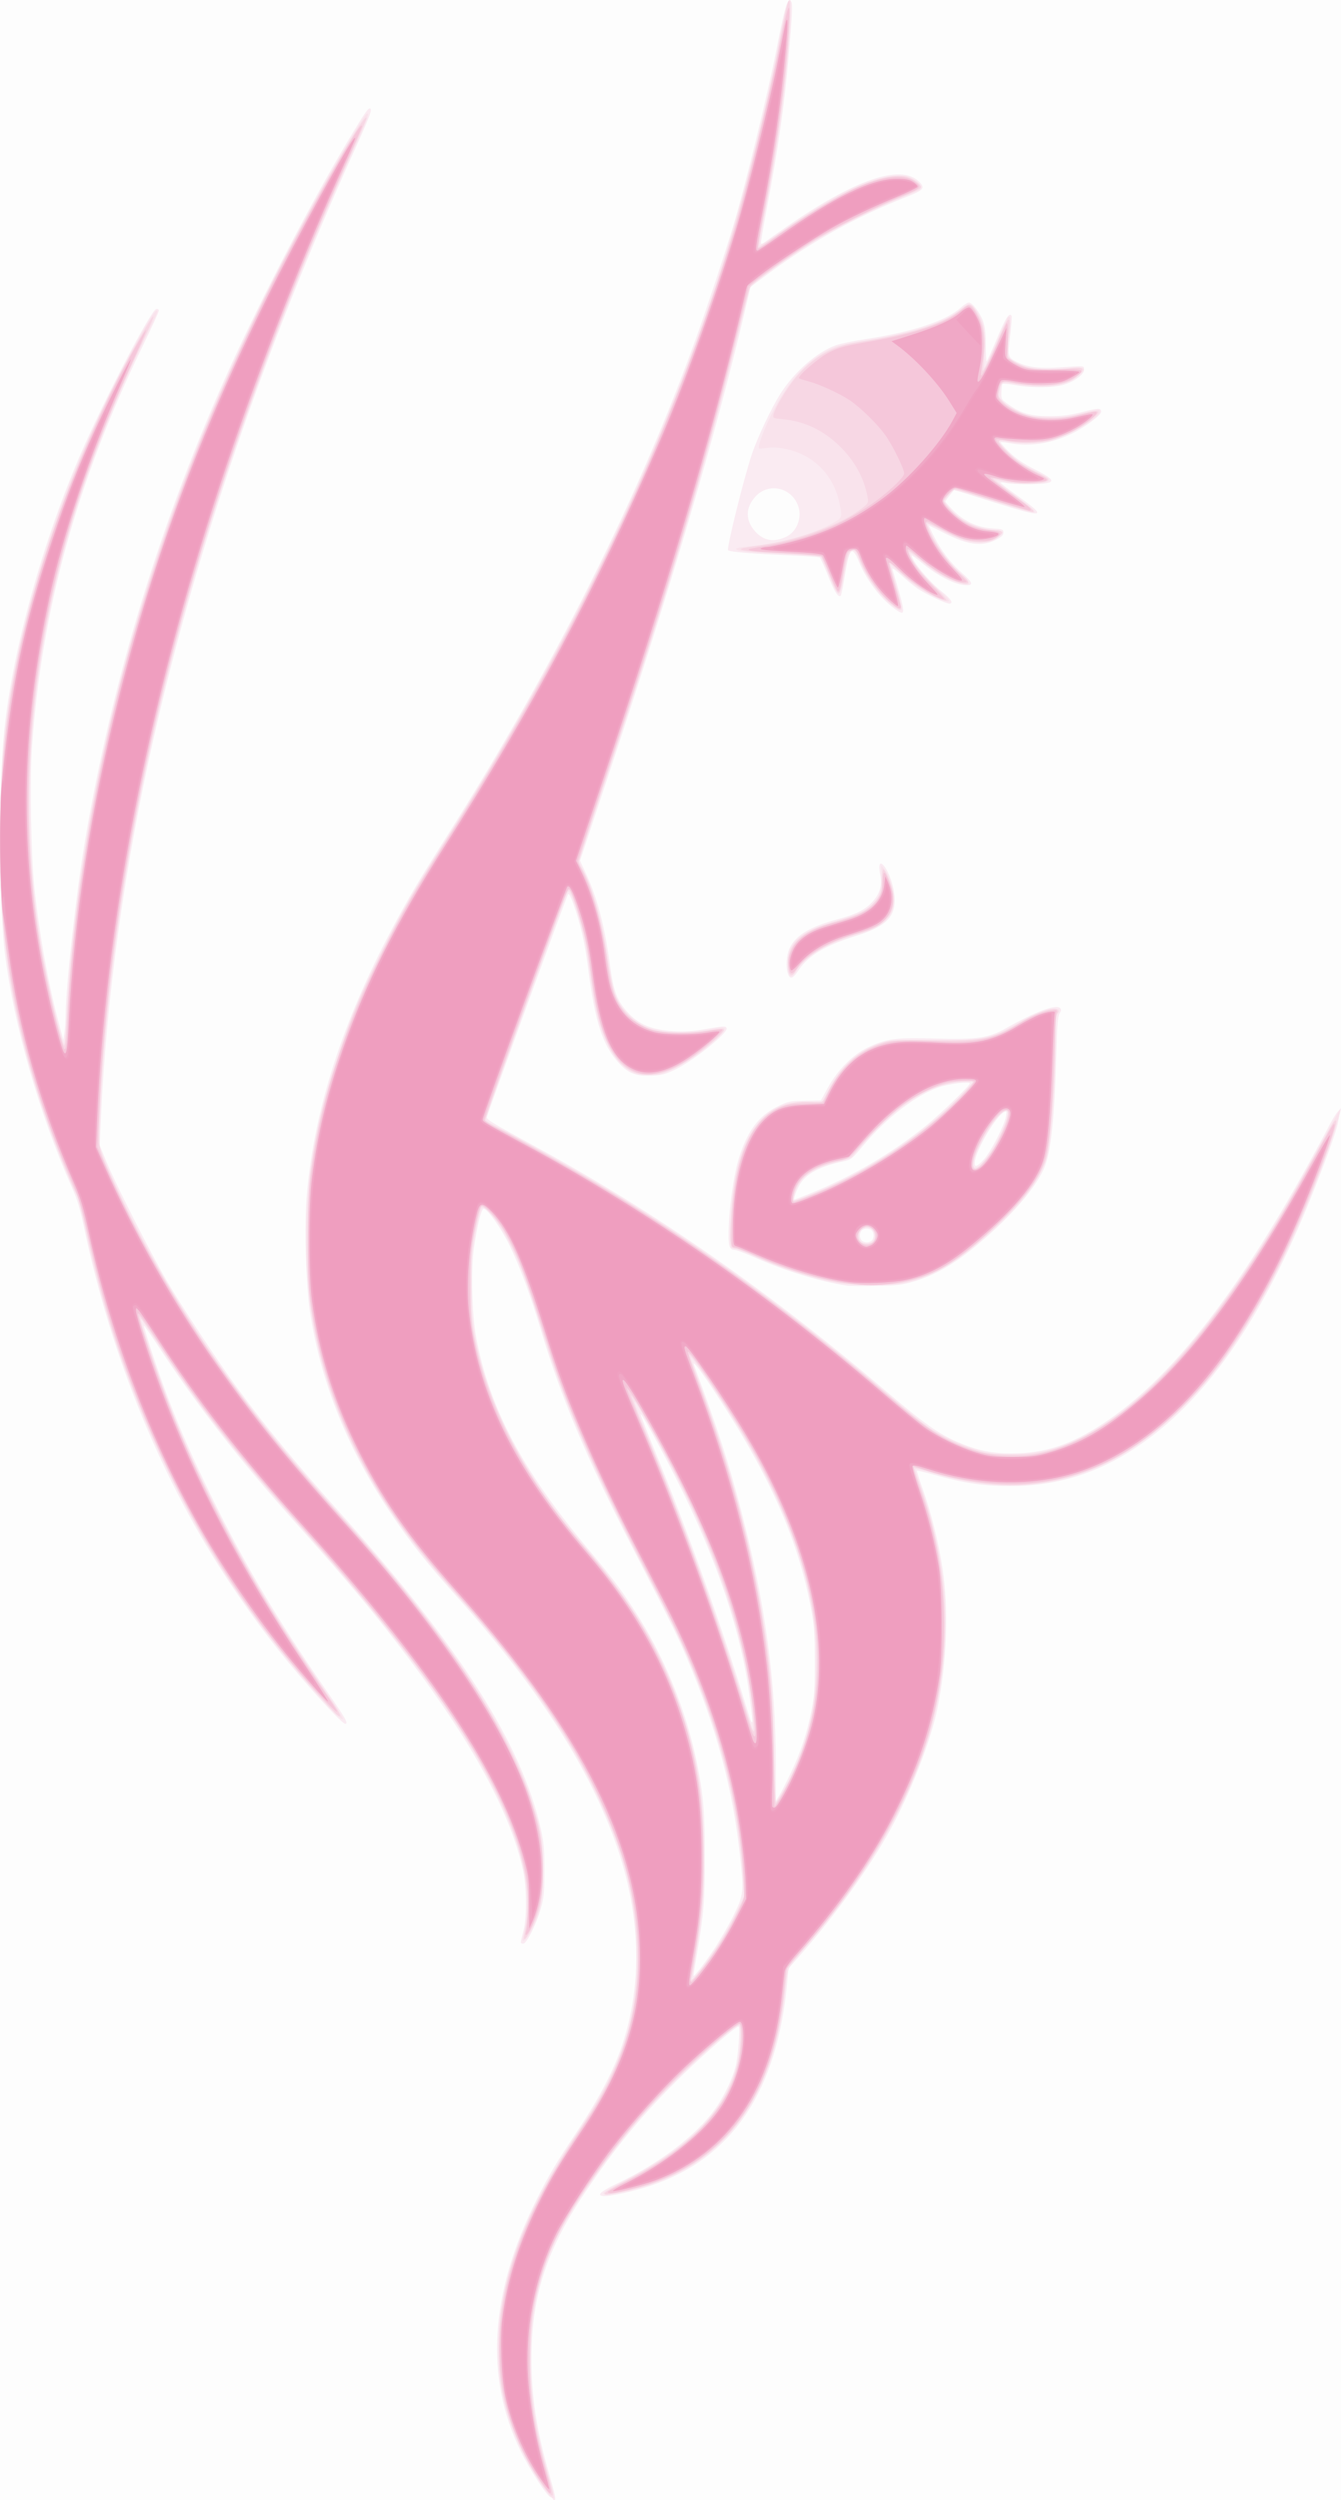
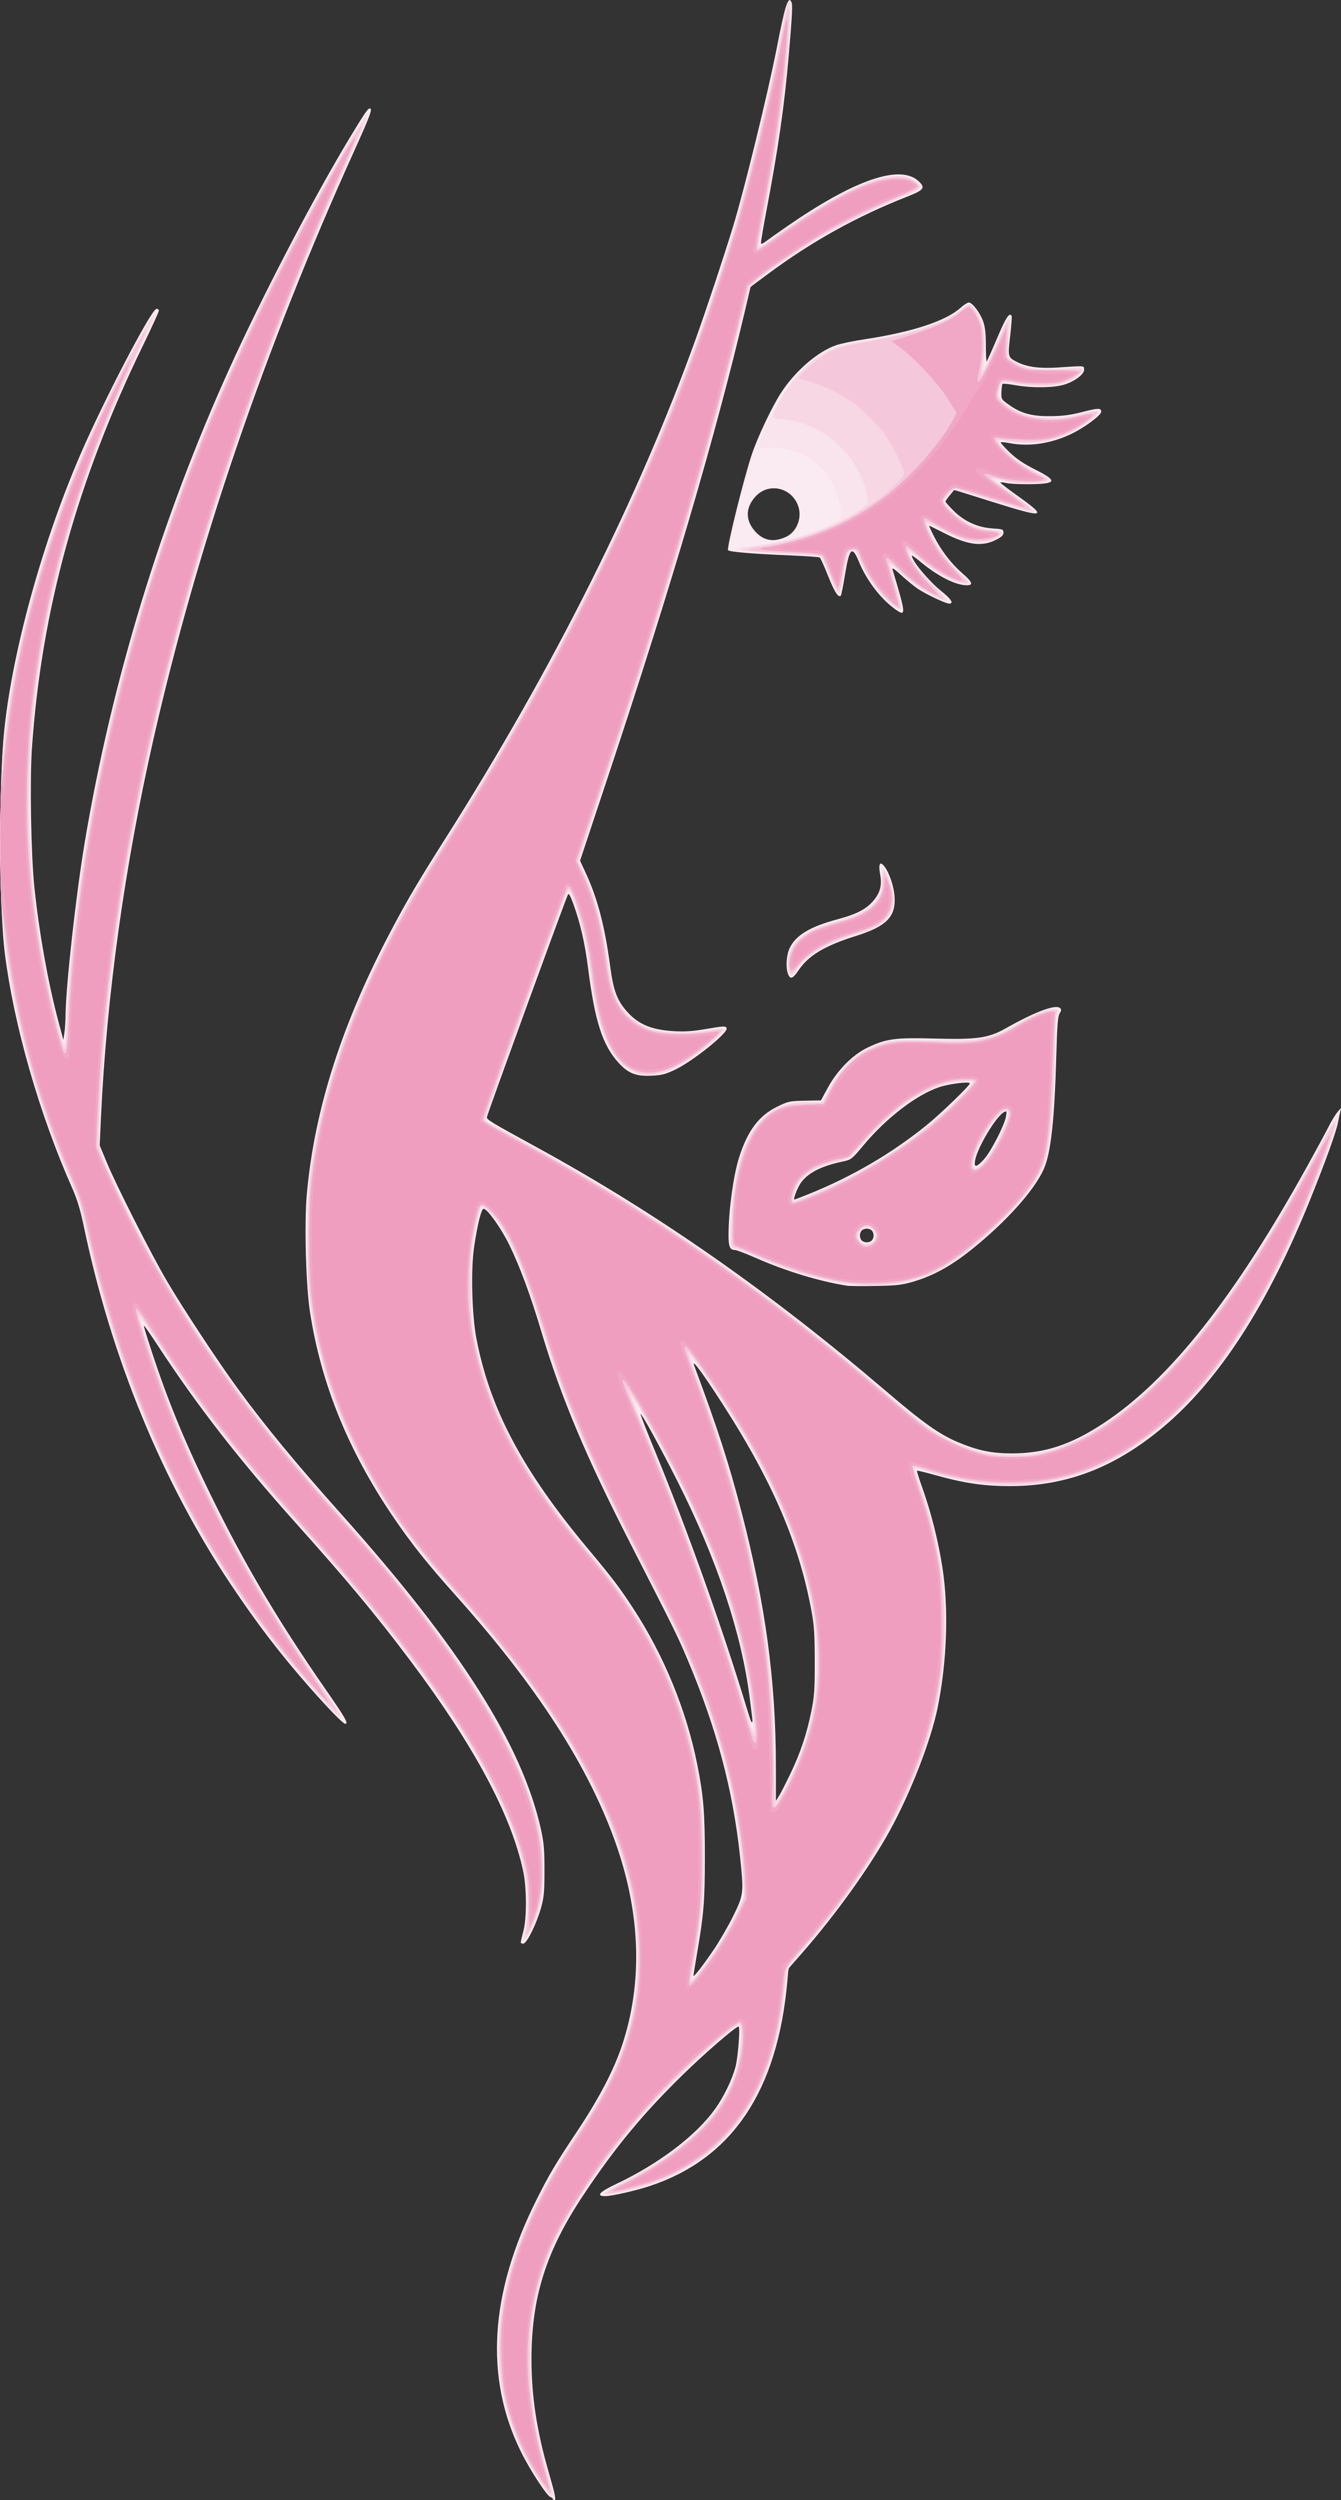
<svg xmlns="http://www.w3.org/2000/svg" xmlns:ns1="http://sodipodi.sourceforge.net/DTD/sodipodi-0.dtd" xmlns:ns2="http://www.inkscape.org/namespaces/inkscape" id="svg2" ns1:docname="viso.bmp" viewBox="0 0 878 1636" version="1.1" ns2:version="0.48.0 r9654">
  <rect x="0" y="0" width="878" height="1636" fill="#333333" stroke="none" />
  <ns1:namedview id="namedview4" bordercolor="#666666" ns2:pageshadow="2" guidetolerance="10" pagecolor="#ffffff" gridtolerance="10" ns2:window-maximized="0" ns2:zoom="0.16075795" objecttolerance="10" borderopacity="1" ns2:current-layer="svg2" ns2:cx="439" ns2:cy="1003.5914" ns2:window-y="0" ns2:window-x="0" ns2:window-width="640" showgrid="false" ns2:pageopacity="0" ns2:window-height="480" />
  <g id="g2987" ns2:export-ydpi="90" ns2:export-xdpi="90" ns2:export-filename="C:\Documents and Settings\Marco\Desktop\lavori inkscape\viso.png">
-     <path id="path3003" style="fill:#fdfdfd" ns2:connector-curvature="0" d="m0 818v-818h439 439v818 818h-439-439v-818z" />
    <path id="path3001" style="fill:#faebf2" ns2:connector-curvature="0" d="m362 1635c0-0.55-0.651-1-1.446-1-1.967 0-13.294-17.251-19.37-29.5-23.984-48.355-20.656-103.59 9.925-164.75 8.465-16.929 12.271-23.337 27.116-45.656 14.191-21.335 23.84-39.876 29.195-56.097 13.272-40.202 12.049-84.493-3.584-129.85-17.57-50.9-51.75-104.2-105.41-164.1-18.943-21.165-29.132-33.979-41.348-52-29.177-43.041-46.946-86.896-54.128-133.59-2.697-17.535-3.779-58.11-2.057-77.14 5.052-55.829 23.119-112.02 55.822-173.62 10.342-19.48 17.496-31.574 35.19-59.487 70.35-110.98 126.42-222.91 163.88-327.16 6.88-19.143 18.31-53.578 24.232-73 7.352-24.113 22.699-86.79 28.507-116.42 5.536-28.241 7.327-33.952 9.563-30.491 0.976 1.51 0.641 8.485-1.7 35.412-2.85 32.785-6.853 60.627-14.504 100.88-2.183 11.485-3.828 21.304-3.655 21.822 0.172 0.517 1.428 0.067 2.79-1.001 1.362-1.068 7.651-5.524 13.976-9.902 44.392-30.727 74.268-41.049 86.364-29.838 4.701 4.356 3.686 5.788-7.114 10.035-33.568 13.201-62.755 29.411-91.784 50.974l-11.034 8.196-3.866 16.417c-19.126 81.207-47.978 179.21-89.72 304.74l-18.064 54.327 4.005 8.673c7.498 16.238 12.223 34.408 15.702 60.377 2.172 16.214 4.545 22.506 11.312 29.997 7.348 8.133 15.866 11.649 30.291 12.504 6.906 0.409 12.508 0.068 20-1.219 13.031-2.238 14.101-2.287 14.66-0.675 1.031 2.971-22.02 21.476-33.752 27.094-6.343 3.038-8.769 3.646-15.724 3.945-9.871 0.424-14.886-1.534-21.042-8.213-10.67-11.56-15.74-27.17-20.18-62.13-2.082-16.386-5.071-29.371-9.746-42.333-1.722-4.776-2.91-6.859-3.405-5.974-1.4 2.502-52.354 142.31-53.103 145.7-0.355 1.609 2.304 3.221 32.692 19.824 78.296 42.778 152.77 94.762 229 159.86 23.962 20.46 34.498 27.92 46.701 33.067 12.894 5.438 22.058 7.356 35.15 7.356 21.613 0 38.698-5.601 60.149-19.718 43.137-28.388 85.831-82.282 133.71-168.78 5.784-10.45 11.988-21.925 13.787-25.5s4.412-7.85 5.807-9.5c2.449-2.897 2.512-2.915 1.834-0.5-0.386 1.375-1.112 4.75-1.613 7.5-1.062 5.824-8.241 25.692-18.247 50.5-27.766 68.837-59.629 118.09-96.274 148.82-31.579 26.479-63.229 38.624-100.5 38.567-17.174-0.026-30.093-1.96-49.382-7.389-5.985-1.685-11.048-2.898-11.25-2.696-0.202 0.202 1.47 5.505 3.716 11.784 5.589 15.628 10.416 34.923 13.026 52.061 4.109 26.99 2.889 61.416-3.239 91.356-4.394 21.468-17.522 55.235-31.104 80-13.091 23.87-35.45 55.083-57.524 80.303l-9.018 10.303-0.67 7.697c-6.285 72.196-36.057 116.67-90.055 134.54-9.573 3.167-24.734 6.607-29.25 6.638-6.258 0.042-3.729-2.792 7-7.842 27.951-13.156 52.57-31.814 65.044-49.295 5.574-7.812 11.051-19.12 13.242-27.341 1.696-6.367 3.244-26.5 2.037-26.5-1.905 0-21.804 17.197-36.449 31.5-26.155 25.543-44.323 47.489-64.965 78.475-24.64 36.9-34.19 67.1-34.19 107.8 0 24.051 3.462 46.801 11.197 73.592 4.458 15.44 5.097 18.644 3.715 18.644-0.502 0-0.912-0.45-0.912-1zm105.17-359c3.914-5.775 9.752-15.849 12.974-22.387 6.765-13.726 6.91-15.005 4.388-38.766-4.654-43.848-15.498-84.401-34.645-129.56-6.31-14.9-8.6-19.5-37.15-75.3-29.21-57.07-45.55-95.96-58.38-139-6.97-23.35-14.04-42.41-20.97-56.53-5.37-10.95-14.31-23.47-16.75-23.47-1.495 0-3.957 9.88-6.231 25-2.184 14.521-1.463 44.19 1.446 59.524 8.738 46.063 30.085 86.42 72.718 137.48 16.924 20.267 20.68 25.214 30.21 39.787 19.915 30.45 34.641 66.36 41.706 101.7 4.099 20.501 5.005 31.451 5.01 60.515 0.005 28.656-0.716 37.636-5.039 62.792-1.351 7.861-2.444 14.611-2.429 15 0.051 1.339 6.037-6.311 13.14-16.792zm50.416-115.5c6.511-13.607 10.639-25.937 13.616-40.672 1.972-9.761 2.284-14.3 2.254-32.828-0.029-17.899-0.408-23.51-2.268-33.5-8.669-46.571-27.656-89.156-64.428-144.5-9.086-13.675-13.852-19.686-12.288-15.5 15.514 41.548 22.771 63.975 31.06 96 15.692 60.625 22.413 110.3 22.46 166l0.019 23 2.156-3.5c1.186-1.925 4.524-8.45 7.419-14.5zm-25.121-36.75c-0.227-1.788-0.919-7.3-1.538-12.25-5.326-42.612-21.424-90.909-47.496-142.5-11.139-22.042-23.407-44.354-24.039-43.722-0.214 0.214 4.138 11.377 9.671 24.806 20.842 50.588 44.246 116.09 59.458 166.42 1.496 4.95 2.919 9.338 3.161 9.75 0.905 1.542 1.184 0.652 0.784-2.5zm-151.47 147.2c0-0.648 0.757-3.944 1.681-7.323 2.263-8.268 2.208-28.292-0.106-39.144-7.884-36.97-32.275-82.419-74.06-138-22.503-29.933-40.318-51.323-75.109-90.18-36.889-41.2-64.134-76.229-89.867-115.54-4.928-7.529-9.116-13.534-9.306-13.344-0.47 0.47 7.998 26.318 13.455 41.066 7.254 19.607 14.979 37.776 25.085 59 24.096 50.605 46.929 89.734 81.079 138.95 12.442 17.931 14.484 21.552 12.154 21.552-1.334 0-11.057-9.969-23.407-24-19.276-21.9-34.114-41.277-51.465-67.208-44.88-67.1-78.212-148.16-96.153-233.86-2.347-11.21-4.453-18.18-7.681-25.44-21.577-48.52-38.266-106.69-44.182-154-3.266-26.12-3.899-93.72-1.26-134.5 3.368-52.05 23.972-129.68 50.923-191.88 15.45-35.655 46.05-94.253 49.579-94.943 0.917-0.179 1.654 0.313 1.654 1.104 0 0.785-4.687 11.056-10.416 22.823-43.181 88.71-66.428 172.95-72.683 263.4-1.457 21.071-0.604 70.023 1.586 91 3.143 30.103 8.938 62.471 15.756 88l3.205 12 0.702-4.5c0.386-2.475 0.737-7.875 0.78-12 0.2-19.148 6.859-78.983 12.576-113 17.768-105.74 50.008-211.17 94.788-310 21.046-46.446 54.928-111.45 78.187-150 10.145-16.816 12.309-20 13.587-20 2.033 0 0.503 4.174-10.213 27.863-58.61 129.56-102.73 258.68-131.25 384.14-19.031 83.73-30.9 169.17-34.52 248.5l-0.821 18 4.556 11c6.336 15.3 29.018 59.984 39.592 78 10.355 17.641 33.647 52.984 46.134 70 18.71 25.498 37.87 48.713 68.501 83 77.486 86.734 117.84 150.47 130.1 205.5 1.939 8.703 2.337 13.324 2.325 27-0.012 14.218-0.335 17.631-2.336 24.679-2.903 10.229-9.04 22.693-11.391 23.137-0.963 0.182-1.75-0.2-1.75-0.848zm213.5-429.65c-17.911-2.814-40.039-9.534-59.192-17.978-6.706-2.956-13.028-5.375-14.05-5.375-3.297 0-4.258-2.132-4.257-9.45 0.002-16.401 3.194-39.665 7.087-51.644 5.579-17.169 12.841-26.785 24.631-32.611 7.207-3.562 8.178-3.774 18.198-3.974l10.58-0.21 4.5-8.26c6.309-11.577 16.33-21.683 26.106-26.325 12.303-5.843 18.026-6.6 44.394-5.872 27.293 0.753 34.832-0.354 46.169-6.781 19.118-10.838 32.729-15.875 35.474-13.13 0.872 0.872 0.789 1.716-0.339 3.455-1.166 1.797-1.64 7.608-2.163 26.533-1.195 43.206-3.574 64.912-8.258 75.351-6.329 14.103-24.673 34.504-47.383 52.696-13.185 10.563-24.764 16.97-37.562 20.787-7.762 2.315-11.045 2.705-24.938 2.962-8.8 0.163-17.35 0.084-19-0.175zm16.3-29.55c0.66-0.66 1.2-2.145 1.2-3.3s-0.54-2.64-1.2-3.3-2.145-1.2-3.3-1.2-2.64 0.54-3.3 1.2-1.2 2.145-1.2 3.3 0.54 2.64 1.2 3.3 2.145 1.2 3.3 1.2 2.64-0.54 3.3-1.2zm-41.284-30.391c28.412-11.457 54.1-26.461 77.135-45.055 9.16-7.41 28.34-25.91 28.34-27.36 0-1.461-13.52 0.222-20.306 2.527-14.773 5.018-34.442 20.131-49.194 37.8-7.699 9.221-8.207 9.625-13.5 10.726-14.972 3.116-24.255 8.092-28.408 15.229-2.304 3.958-4.316 9.718-3.395 9.718 0.228 0 4.421-1.616 9.319-3.591zm114.66-22.66c4.475-4.819 13.59-22.544 14.511-28.218 0.577-3.555 0.498-3.702-1.442-2.664-5.131 2.746-17.282 23.038-18.791 31.382-0.91 5.033 0.716 4.891 5.722-0.5zm-128.2-121.32c-1.667-4.384-1.139-12.465 1.119-17.129 4.02-8.305 13.44-13.948 31.152-18.662 12.089-3.218 18.351-6.348 23.008-11.504 4.942-5.471 6.37-10.576 5.009-17.908-1.274-6.861-0.138-9.001 2.779-5.231 3.268 4.224 6.258 13.173 6.681 20 0.808 13.039-5.447 19.306-25.529 25.574-19.995 6.241-30.753 12.656-37.194 22.179-3.924 5.801-5.596 6.439-7.025 2.682zm69.425-239.28c-9.107-6.649-18.154-18.644-23.045-30.554-4.45-10.836-6.221-9.139-9.141 8.76-1.154 7.072-2.37 13.131-2.704 13.465-1.585 1.585-4.116-2.331-8.299-12.844-2.512-6.313-4.986-11.761-5.499-12.106-0.513-0.345-8.645-0.942-18.072-1.327-25.249-1.031-40.802-2.308-41.937-3.444-1.092-1.092 10.052-46.113 15.465-62.474 3.716-11.234 13.157-31.188 19.109-40.389 9.258-14.311 23.895-26.991 36.117-31.286 2.97-1.044 11.634-2.837 19.254-3.986 30.575-4.607 52.749-11.909 62.26-20.502 2.109-1.906 4.535-3.465 5.391-3.465 2.328 0 7.45 6.762 9.444 12.468 1.259 3.604 1.753 8.058 1.74 15.697-0.01 5.866 0.233 10.51 0.541 10.32 0.307-0.19 3.434-7.127 6.948-15.416 5.716-13.483 7.867-16.761 9.385-14.304 0.26 0.421-0.173 6.326-0.962 13.122-1.599 13.761-1.54 13.982 4.54 17.069 6.39 3.245 14.676 4.362 26.567 3.583 18.239-1.196 16.966-1.276 17.304 1.092 0.422 2.959-5.57 7.691-12.654 9.992-6.92 2.248-21.22 2.453-32.422 0.465-4.274-0.759-8.023-1.128-8.331-0.82-0.308 0.308-0.635 2.705-0.728 5.328-0.166 4.675-0.067 4.841 5.035 8.435 7.977 5.619 14.893 7.484 27.296 7.36 7.883-0.079 13.067-0.771 20.798-2.778 10.29-2.65 12.2-2.67 12.2-0.11 0 2.235-10.935 10.338-19.5 14.45-13.336 6.403-27.543 8.53-40.525 6.067-2.914-0.553-5.514-0.789-5.777-0.526s2.336 3.191 5.776 6.505c4.5 4.335 9.239 7.525 16.891 11.367 15.101 7.583 14.176 9.398-4.864 9.535-5.775 0.042-12.188-0.316-14.25-0.795-2.062-0.479-3.74-0.581-3.727-0.226s4.765 4.02 10.56 8.145c20.723 14.749 18.992 15.325-14.524 4.828l-26.282-8.231-2.862 3.451c-1.574 1.898-2.874 3.767-2.889 4.154-0.015 0.386 2.308 3.037 5.161 5.891 7.045 7.045 15.823 11.08 25.45 11.698 6.857 0.44 7.362 0.629 7.362 2.752 0 1.747-1.212 2.883-5.196 4.869-8.957 4.463-18.352 3.202-33.468-4.494-5.32-2.71-9.82-4.92-10.01-4.92-0.194 0 1.179 3.038 3.052 6.75 4.733 9.386 11.242 17.913 18.475 24.204 6.883 5.986 7.682 8.046 3.121 8.046-7.271 0-18.895-5.881-30.215-15.286-3.168-2.633-5.76-4.486-5.76-4.118 0 3.365 11.188 16.791 19.512 23.414 6.296 5.01 8.132 7.991 4.923 7.991-2.32 0-15.606-6.334-20.839-9.934-2.506-1.724-7.329-5.702-10.719-8.841-3.915-3.625-5.946-4.98-5.566-3.716 9.163 30.548 9.207 31.569 1.091 25.643zm-70.63-46.859c6.544-3.083 10.228-11.658 8.169-19.014-3.651-13.041-19.469-17.076-28.36-7.235-6.624 7.332-6.64 15.56-0.044 22.862 5.462 6.045 12.2 7.173 20.235 3.387z" />
    <path id="path2999" style="fill:#f9e3ec" ns2:connector-curvature="0" d="m360.08 1633.2c-4.635-5.195-14.323-20.782-19.088-30.709-21.473-44.739-19.677-95.564 5.345-151.25 7.955-17.704 16.971-33.48 32.284-56.49 29.867-44.883 39.448-75.218 38.095-120.62-1.087-36.493-9.578-67.095-29.804-107.42-18.87-37.6-51.45-83.2-88.46-123.7-79.23-86.75-109.52-177.42-94.39-282.5 3.208-22.274 8.361-43.225 16.849-68.5 9.59-28.557 13.866-38.807 28.578-68.5 12.705-25.643 21.761-41.516 40.511-71 79.08-124.36 140.92-251.1 178.81-366.5 15.23-46.38 31.75-109.5 40.19-153.5 5.35-27.905 6.52-32.5 8.27-32.5 1.192 0 0.485 15.82-1.81 40.5-2.887 31.048-7.051 59.072-14.605 98.294-2.256 11.712-3.856 21.539-3.557 21.838 0.299 0.299 6.878-3.883 14.619-9.294 34.805-24.33 56.846-35.123 73.732-36.105 7.17-0.417 8.642-0.198 12.239 1.824 4.077 2.292 6.071 5.405 4.46 6.966-0.467 0.453-5.574 2.688-11.349 4.967-13.842 5.464-38.455 17.398-50.696 24.582-22.537 13.226-48.972 32.192-49.822 35.745-23.726 99.22-49.76 188.38-92.487 316.72l-19.101 57.376 4.529 9.628c5.88 12.5 10.849 29.957 13.508 47.455 4.475 29.451 5.798 33.758 12.739 41.477 8.982 9.99 18.416 13.456 36.33 13.346 6.768-0.042 14.744-0.768 19.382-1.765 10.883-2.339 11.577-1.175 3.662 6.146-9.709 8.98-16.728 13.951-26.897 19.052-8.689 4.358-9.896 4.691-17 4.7-5.915 0.007-8.563-0.477-11.692-2.139-8.725-4.635-15.817-15.195-20.783-30.945-2.35-7.452-3.579-14.307-8.219-45.816-2.466-16.749-10.448-42.98-12.458-40.937-0.976 0.992 0.356-2.597-30.91 83.321-12.69 34.89-23.08 64.17-23.08 65.06 0 0.895 1.686 2.429 3.75 3.411 2.062 0.982 13.425 7.078 25.25 13.548 83.7 45.791 155.17 95.594 234.15 163.16 11.359 9.718 23.454 19.571 26.877 21.896 9.231 6.269 23.639 12.751 34.692 15.608 8.755 2.263 11.137 2.475 22.777 2.026 19.115-0.738 32.55-4.903 51-15.812 43.922-25.969 90.02-82.331 137.69-168.34l15.422-27.827c6.611-11.929 7.014-12.628 7.629-13.243 1.059-1.059-3.227 13.411-7.588 25.616-15.428 43.183-31.102 77.632-48.889 107.45-16.435 27.555-27.819 42.657-45.698 60.623-48.291 48.525-101.9 62.728-164.82 43.663-5.641-1.709-10.528-2.836-10.859-2.505-0.332 0.332 0.817 4.322 2.552 8.867 7.492 19.621 13.888 46.93 15.988 68.275 3.252 33.049-1.067 72.128-11.387 103.02-15.163 45.384-40.844 88.561-78.159 131.4-5.434 6.239-10.634 12.764-11.556 14.5-1 1.882-2.126 7.802-2.788 14.657-6.305 65.243-35.471 108.61-85.035 126.45-14.964 5.385-34 9.095-34 6.628 0-0.509 6.455-4.263 14.345-8.342 46.357-23.969 69.833-50.257 74.656-83.599 1.26-8.71 1.253-16.858-0.015-17.642-2.821-1.744-42.431 34.906-63.235 58.509-18.527 21.019-42.382 54.378-53.083 74.232-24.159 44.819-26.883 99.717-8.096 163.15 3.986 13.459 4.09 15.841 0.512 11.831zm101.83-348.57c8.681-11.756 15.305-22.74 20.89-34.639l4.458-9.5-1.146-15c-3.364-44.038-13.573-86.202-31.827-131.45-7.48-18.5-14.48-33.1-30.66-64-33.7-64.29-54.08-111.4-68.12-157.47-7.165-23.509-9.844-31.485-14.373-42.782-9.306-23.213-23.109-43.639-26.157-38.707-1.227 1.985-4.867 20.588-5.959 30.454-6.604 59.653 17.926 124.31 70.948 187 37.029 43.783 53.916 72.55 67.822 115.54 9.282 28.694 12.195 47.32 12.925 82.661 0.614 29.678-0.337 43.635-4.788 70.28-1.606 9.615-2.92 17.629-2.92 17.809 0 1.253 3.112-2.29 8.918-10.151zm51.627-114.17c14.544-26.681 20.764-51.458 20.829-82.97 0.106-50.68-18.244-102.64-58.629-166-10.354-16.246-22.741-33.838-23.377-33.202-0.242 0.242 2.317 7.811 5.687 16.821 23.816 63.682 38.546 123.35 46.012 186.38 1.624 13.708 2.258 26.285 2.659 52.75 0.29 19.112 0.896 34.75 1.348 34.75 0.451 0 2.913-3.838 5.47-8.53zm-20.852-48.22c-2.183-34.926-16.35-84.02-38.163-132.25-10.381-22.954-37.88-73.984-39.172-72.692-0.255 0.255 2.947 8.636 7.114 18.625 24.342 58.349 49.451 127.76 65.05 179.82 2.678 8.938 5.074 16.25 5.324 16.25 0.25 0 0.181-4.388-0.154-9.75zm-150.24 145.6c2.147-9.415 2.506-12.602 2.527-22.487 0.048-21.917-6.393-44.148-21.616-74.608-23.37-46.7-61.46-98.4-125.71-170.7-42.98-48.27-68.9-81.5-94.42-121-5.153-7.975-9.819-14.95-10.369-15.5-1.564-1.563-0.235 3.004 7.71 26.5 11.511 34.043 22.073 59.322 38.463 92.065 23.909 47.763 42.11 78.203 77.911 130.3 4.485 6.527 7.862 12.152 7.504 12.5-1.773 1.722-32.622-33.26-51.472-58.367-23.95-31.9-40.78-59.2-59.37-96.5-26.884-53.86-45.103-106.35-58.106-167.39-1.979-9.29-4.239-18.13-5.022-19.64-0.782-1.52-4.313-9.7-7.844-18.18-22.907-55.01-37.177-112.36-41.251-165.79-1.717-22.52-1.451-83.34 0.467-107 4.347-53.6 23.012-126.2 47.73-185.64 17.191-41.34 53.416-110.9 53.416-102.56 0 0.682-2.196 5.62-4.879 10.972-72.169 143.95-95.146 288.19-67.497 423.73 4.038 19.794 10.355 44.5 11.378 44.5 0.39 0 1.012-6.638 1.383-14.75 2.991-65.46 14.535-140.02 33.053-213.47 29.013-115.07 70.703-217.69 135.89-334.48 10.739-19.238 26.289-44.95 27.721-45.834 2.228-1.377 0.469 3.623-7.129 20.262-42.21 92.442-80.1 194.02-106.41 285.27-30.473 105.68-49.158 202.91-57.942 301.5-1.958 21.971-3.91 61.662-3.319 67.476 0.952 9.37 26.335 60.851 47.4 96.136 29.663 49.687 60.87 90.998 111.34 147.39 67.244 75.133 107.09 134.39 123.43 183.55 6.939 20.881 8.086 27.693 8.076 47.949-0.01 19.69-1.662 28.052-7.793 39.438-3.364 6.247-6.215 8.641-5.25 4.409zm206.05-428.28c-16.98-3.15-36.42-9.35-53.81-17.17-5.6-2.53-11.54-4.9-13.19-5.27l-3-0.681 0.135-15.45c0.35-39.955 11.563-67.65 31.056-76.704 5.015-2.329 7.385-2.749 17.346-3.071l11.537-0.373 4.182-8.166c7.541-14.727 18.823-24.907 33.053-29.824 6.402-2.212 7.776-2.3 31.916-2.039 34.889 0.378 40.5-0.674 57.809-10.84 10.39-6.11 19.82-9.94 24.45-9.94 3.595 0 4.225 0.855 2.475 3.354-1.141 1.629-1.468 5.741-1.479 18.619-0.018 20.586-1.521 47.771-3.512 63.527-1.267 10.026-2.148 13.316-5.357 20-6.768 14.097-18.322 27.659-38.05 44.663-20.718 17.857-34.574 25.657-52.139 29.352-8.743 1.839-33.523 1.843-43.427 0.006zm22.671-27.176c3.42-3.09 1.08-9.34-3.5-9.34-2.67 0-5.67 2.81-5.67 5.33 0 4.793 5.603 7.248 9.171 4.019zm-34.993-32.92c35.144-14.791 73.388-41.009 95.798-65.675l5.224-5.75h-6.919c-18.858 0-41.937 14.082-63.508 38.752-4.55 5.204-8.538 9.884-8.861 10.401-0.323 0.517-4.937 2.016-10.254 3.333-16.146 3.998-24.161 9.776-27.069 19.514-0.739 2.475-1.156 4.824-0.927 5.22 0.413 0.712 4.27-0.641 16.515-5.795zm104.85-16.438c4.779-2.557 16.922-23.852 18.549-32.53 0.572-3.05 0.401-3.457-1.448-3.457-4.466 0-19.024 23.374-20.709 33.25-0.682 3.999 0.117 4.605 3.607 2.737zm-124.73-126.73c-1.275-4.728-0.591-11.753 1.555-15.958 4.039-7.917 11.57-12.348 30.272-17.813 23.05-6.735 29.25-12.815 29.047-28.478l-0.098-7.5 1.907 2.291c3.079 3.699 6.259 13.277 6.377 19.209 0.22 11.075-6.432 18.168-21.166 22.566-23.567 7.036-35.038 13.537-42.168 23.901-3.61 5.247-4.7 5.587-5.726 1.782zm69.133-239.07c-8.7-6.341-17.69-18.326-22.322-29.76-1.515-3.74-3.19-6.946-3.721-7.123-2.927-0.976-4.481 2.575-6.651 15.205-1.647 9.582-2.611 13-3.668 13-0.895 0-3.235-4.466-6.232-11.899-2.639-6.544-4.999-12.099-5.244-12.344-0.245-0.245-12.137-1.04-26.427-1.768-17.096-0.87-26.782-1.765-28.322-2.617-2.096-1.159-1.14-1.426 9.159-2.556 20.423-2.241 41.406-8.227 53.75-15.334 5.833-3.358 5.859-3.447 3.81-13.113-3.859-18.208-17.081-31.44-35.126-35.153-4.659-0.959-8.747-1.195-12-0.693-2.713 0.419-5.136 0.57-5.383 0.337-1.099-1.039 2.439-10.843 7.96-22.059 11.4-23.16 25.152-37.664 42.009-44.309 2.752-1.085 11.185-2.911 18.741-4.059 30.835-4.684 52.94-11.851 62.934-20.405 2.267-1.941 4.76-3.528 5.539-3.528 2.114 0 5.379 3.899 7.966 9.512 2.049 4.445 2.297 6.484 2.282 18.736l-0.017 13.748 2.406-4.733c1.323-2.603 4.621-9.915 7.329-16.248 2.708-6.333 5.331-11.928 5.829-12.432 1.783-1.807 1.958 2.028 0.588 12.917-1.615 12.839-1.219 14.067 5.58 17.345 7.121 3.433 17.332 4.506 30.572 3.213 13.812-1.349 15.257-0.706 9.858 4.386-7.5 7.073-22.53 9.272-41.167 6.021-9.883-1.724-9.906-1.714-11.036 4.979-0.618 3.66-0.398 4.221 2.701 6.882 1.856 1.593 6.299 4.305 9.874 6.026 5.968 2.873 7.482 3.158 18.5 3.477 10.353 0.3 13.397-0.008 22.181-2.241 11.9-3.04 12.32-3.07 12.32-1.1 0 3.862-20.663 15.935-32.46 18.966-6.75 1.734-21.858 1.986-28.422 0.472-2.41-0.556-4.61-0.782-4.889-0.503-1.044 1.044 4.956 7.541 11.498 12.449 3.725 2.795 10.045 6.551 14.043 8.347 9.526 4.279 9.347 5.943-0.776 7.183-6.885 0.844-16.004 0.133-24.994-1.948-2.445-0.566-2.434-0.523 0.5 1.968 1.65 1.4 7.669 5.959 13.375 10.129 6.622 4.84 10.028 7.93 9.416 8.542-0.612 0.612-10.116-1.915-26.275-6.986-13.924-4.37-25.9-7.721-26.614-7.447-0.714 0.274-2.425 1.976-3.802 3.782l-2.505 3.284 2.49 3.379c6.274 8.517 17.007 14.27 28.892 15.487 3.618 0.371 6.8 1.031 7.07 1.468 0.27 0.437-1.156 2.05-3.168 3.584-2.982 2.275-4.911 2.861-10.435 3.173-8.306 0.469-13.968-1.216-26.77-7.969-8.495-4.481-9.263-4.716-8.622-2.642 2.683 8.675 12.045 22.335 20.756 30.286 8.21 7.493 8.015 9.358-0.708 6.798-7.752-2.276-15.293-6.644-23.85-13.817-4.263-3.573-7.75-6.027-7.75-5.453 0 4.51 9.677 17.001 19.018 24.548 9.128 7.375 8.09 9.114-2.452 4.107-9.704-4.609-15.554-8.633-23.316-16.043-3.438-3.281-6.25-5.561-6.25-5.067 0 0.494 1.833 7.148 4.073 14.786 2.393 8.158 3.704 14.256 3.179 14.781-0.525 0.525-2.515-0.288-4.823-1.97z" />
    <path id="path2997" style="fill:#f7d7e4" ns2:connector-curvature="0" d="m354.55 1625.2c-12.27-17.278-22.431-41.696-26.111-62.75-2.29-13.102-2.311-37.175-0.044-51.705 5.856-37.542 21.654-73.058 53.73-120.8 27.394-40.77 38.162-78.831 34.882-123.3-1.876-25.442-7.069-47.244-17.333-72.783-18.903-47.031-50.29-94.305-98.435-148.26-32.215-36.101-50.577-61.894-66.676-93.662-16.191-31.948-26.051-62.725-31.236-97.5-2.56-17.17-2.55-69.495 0.018-87.497 4.108-28.808 9.095-49.37 19.061-78.594 8.321-24.401 14.384-38.716 27.703-65.409 13.158-26.37 20.005-38.312 41.67-72.683 89.13-141.26 148.69-267.55 188.6-399.73 8.08-26.77 23.81-90.61 29.07-117.97 4.888-25.443 6.565-32.834 7.285-32.113 0.888 0.888 0.267 19.042-1.21 35.383-3.074 33.988-9.125 74.637-16.471 110.65-1.673 8.203-2.821 15.137-2.55 15.408 0.271 0.271 3.084-1.379 6.252-3.667 44.153-31.892 76.977-47.035 91.538-42.229 4.329 1.429 8.721 4.721 8.721 6.537 0 0.76-5.62 3.563-13.25 6.609-17.299 6.906-43.945 20.452-60.25 30.63-12.911 8.059-35.974 24.613-38.121 27.362-0.62 0.78-4.57 15.38-8.79 32.43-21.85 88.29-46.49 171.24-86.51 291.17-9.4 28.14-17.08 52.01-17.08 53.03 0 1.021 0.643 2.775 1.43 3.898 5.942 8.484 13.659 35.183 17.085 59.111 1.308 9.137 3.379 19.447 4.602 22.911 4.089 11.581 13.093 20.491 24.226 23.972 8.171 2.554 23.624 2.943 36.043 0.906 5.879-0.964 11.01-1.428 11.402-1.03 1.868 1.897-20.378 19.579-31.685 25.186-8.35 4.14-18.898 5.561-25.386 3.42-15.84-5.23-25.4-26.15-30.2-66.08-0.893-7.425-2.478-17.426-3.522-22.224-2.083-9.568-8.564-29.731-10.03-31.203-0.566-0.568-1.474 0.4-2.345 2.5-5.564 13.414-53.553 147.23-53.076 148.01 0.33 0.534 3.801 2.583 7.713 4.553 13.113 6.603 51.211 28.082 70.819 39.926 62.021 37.462 125.12 83.462 184.42 134.45 27.842 23.939 36.663 29.664 55.777 36.204 8.236 2.818 10.742 3.201 23.429 3.582 10.986 0.33 15.951 0.038 21.902-1.286 43.491-9.676 89.003-50.551 136.67-122.75 17.142-25.963 22.737-35.515 52.576-89.759 4.326-7.865 5.319-6.065 2.077 3.766-8.416 25.524-24.974 65.471-36.987 89.234-28.543 56.463-58.306 92.795-96.206 117.44-20.787 13.518-45.035 21.404-70.998 23.09-16.711 1.085-40.839-2.368-60.462-8.654-5.204-1.667-9.649-2.843-9.879-2.613-0.23 0.23 1.164 4.651 3.096 9.826 16.553 44.321 21.111 90.369 13.433 135.71-9.395 55.479-39.378 112.45-89.544 170.14l-10.114 11.63-1.198 11.966c-2.262 22.587-7.059 42.987-14.068 59.83-14.301 34.362-38.371 57.183-73.318 69.514-7.507 2.649-26.095 7.122-29.595 7.122-3.212 0-0.017-2.522 8.806-6.949 45.859-23.013 71.101-49.235 77.577-80.588 1.602-7.755 2.077-23.004 0.742-23.828-1.543-0.954-26.035 20.085-42.279 36.317-18.943 18.93-34.385 37.105-49.517 58.281-25.751 36.036-35.78 56.606-42.029 86.198-2.078 9.841-2.646 15.855-3.077 32.57-0.721 27.994 1.862 47.481 10.272 77.5 2.003 7.15 3.868 14.012 4.144 15.25 0.949 4.258-1.677 2.245-7.178-5.5zm106.3-338.5c8.472-11.131 15.714-22.958 21.865-35.708l4.562-9.458-0.595-12.042c-2.86-57.9-21.77-121-55.74-186-36.03-68.96-57.38-116.28-69.71-154.5-15.178-47.065-18.766-57.473-23.206-67.324-2.683-5.953-6.376-13.339-8.206-16.414-4.505-7.569-13.359-17.067-14.695-15.762-0.563 0.55-2.275 6.85-3.803 14-2.609 12.206-2.779 14.496-2.779 37.5 0 22.969 0.173 25.312 2.768 37.5 9.664 45.381 34.436 91.572 72.668 135.5 42.165 48.446 66.466 100.3 74.511 159 2.488 18.152 3.04 53.367 1.145 73.046-1.395 14.486-5.708 43.202-7.241 48.204-1.197 3.907 1.79 1.258 8.456-7.5zm51.861-114c8.785-15.473 15.403-33.112 19.308-51.462 3.063-14.395 3.759-40.707 1.537-58.123-4.731-37.076-19.039-76.314-43.155-118.35-12.396-21.604-37.887-59.673-39.127-58.433-0.258 0.258 1.198 4.889 3.235 10.291 18.738 49.683 30.183 88.488 39.442 133.74 8.536 41.714 11.949 73.012 12.738 116.84 0.324 18.012 0.886 32.75 1.248 32.75 0.362 0 2.511-3.263 4.775-7.25zm-19.702-53.248c-6.396-59.229-29.867-122.04-73.742-197.34-2.991-5.134-5.671-9.102-5.955-8.818-0.284 0.284 3.774 10.784 9.018 23.334 24.866 59.512 46.322 119.04 67.336 186.82 4.309 13.897 5.165 12.872 3.344-3.998zm-149.69 146.9c2.467-11.768 2.995-20.804 1.812-30.982-6.38-54.9-51.92-128.5-142.62-230.4-47.25-53.1-66.21-77.15-95.27-120.79-8.523-12.81-15.675-23.11-15.89-22.89-1.057 1.05 13.77 44.35 23.18 67.68 15.527 38.503 40.837 88.13 64.771 127 7.14 11.596 27.617 42.495 38.272 57.75 5.411 7.748 6.626 11.299 2.784 8.142-0.932-0.766-6.918-7.242-13.302-14.392-56.98-63.8-98.13-134.81-128.39-221.5-7.936-22.75-15.449-50.28-22.601-82.86-2.178-9.91-4.818-19.74-5.867-21.83-6.79-13.56-19.733-47.69-26.583-70.11-16.867-55.21-23.587-101-23.602-160.83-0.018-71.83 8.994-125.83 32.94-197.37 15.644-46.74 35.298-91.14 57.594-130.14 12.704-22.217 13.183-21.019 1.457 3.645-37.575 79.05-58.973 149.16-68.362 224-6.47 51.575-6.141 105.91 0.944 156 3.39 23.967 14.81 75.29 17.309 77.789 0.535 0.535 1.148-3.909 1.508-10.944 6.543-127.92 36.653-259.06 89.215-388.54 8.824-21.738 23.682-54.863 37.251-83.047 23.34-48.49 70.13-131.45 70.13-124.35 0 0.364-4.91 11.557-10.9 24.88-26.54 58.94-44.38 103.44-68.06 169.71-56.57 158.35-89.473 315.57-95.941 458.5-0.998 22.042-1.657 19.32 11.639 48 24.753 53.394 62.315 112.84 103.35 163.57 11.436 14.137 28.103 33.391 51.445 59.43 58.254 64.986 100.69 129.23 115.8 175.33 6.61 20.159 8.101 28.839 8.104 47.174 0.003 17.379-1.314 24.332-6.931 36.611-3.559 7.779-6.237 10.763-5.194 5.787zm205.18-427.36c-17.74-3.19-38.2-9.78-56.39-18.17-4.61-2.13-9.17-3.87-10.13-3.87-3.786 0-4.313-2.393-3.587-16.281 2.934-56.101 19.627-81.193 52.934-79.566 7.007 0.342 7.101 0.313 8.596-2.654 10.398-20.649 21.298-30.867 38.576-36.161 5.3-1.624 9.036-1.803 32.028-1.529 34.681 0.413 38.571-0.421 59.251-12.691 9.329-5.535 20.564-9.176 22.462-7.278 0.879 0.879 0.869 1.449-0.041 2.359-0.795 0.795-1.2 5.11-1.2 12.796 0 30.317-3.46 74.331-6.576 83.651-3.872 11.58-13.215 24.141-30.028 40.37-25.621 24.73-41.693 34.723-62.878 39.096-11.586 2.391-29.47 2.361-43.018-0.072zm23.3-26.24c1.699-1.699 1.488-6.369-0.371-8.229-3.536-3.536-9.429-0.849-9.429 4.3 0 3.564 1.678 5.129 5.5 5.129 1.705 0 3.64-0.54 4.3-1.2zm-39.86-31.232c28.194-11.548 57.052-28.786 78.468-46.875 10.26-8.67 26.59-24.94 26.59-26.49 0-1.042-1.57-1.193-7.25-0.699-22.818 1.983-43.865 15.839-68.777 45.277-4.102 4.847-5.013 5.4-10.973 6.657-18.181 3.836-28.249 11.551-30.634 23.477-0.411 2.054-0.221 3.08 0.569 3.08 0.652 0 6.054-1.994 12.005-4.431zm111.85-20.954c5.322-5.774 8.152-10.37 12.565-20.413 6.093-13.865 4.491-17.66-3.768-8.925-8.171 8.641-17.058 27.443-15.226 32.216 0.906 2.362 2.086 1.833 6.429-2.878zm-127.18-124.2c-0.34-0.87-0.61-3.81-0.61-6.54 0-11.529 9.358-20.493 26.5-25.384 15.904-4.537 19.665-5.916 24.118-8.841 2.642-1.735 6.17-5.106 7.842-7.49 2.723-3.884 3.04-5.109 3.04-11.75 0-4.078 0.362-7.414 0.805-7.414 1.626 0 5.91 11.286 6.42 16.913 0.69 7.607-0.909 12.117-5.892 16.618-4.668 4.217-8.03 5.77-19.834 9.162-16.971 4.877-33.344 15.107-37.948 23.71-1.567 2.928-3.538 3.378-4.445 1.015zm66.871-241.34c-9.022-7.455-17.992-20.569-21.434-31.333-1.291-4.037-3.728-4.923-6.344-2.307-0.811 0.811-2.235 6.494-3.253 12.985-2.743 17.487-3.13 17.552-9.442 1.573-2.281-5.775-4.678-11.007-5.326-11.626-0.734-0.701-10.379-1.557-25.551-2.268-23.029-1.08-31.214-2.207-25.114-3.46 1.367-0.281 7.553-1.239 13.746-2.13 24.152-3.473 52.33-14.307 65.049-25.009 2.725-2.293 2.88-2.784 2.126-6.74-2.278-11.958-8.296-22.962-17.626-32.231-10.741-10.672-23.207-16.715-37.356-18.109-7.032-0.693-7.095-0.725-6.468-3.313 1.034-4.269 8.567-16.787 14.242-23.667 10.638-12.897 23.579-20.543 38.942-23.008 38.953-6.25 57.993-12.293 70.167-22.267 5.315-4.355 6.405-3.893 10.826 4.593 3.958 7.597 5.018 16.16 3.385 27.328-0.652 4.457-0.958 8.331-0.68 8.608 0.647 0.647 6.085-10.321 11.626-23.45 6.043-14.316 7.115-13.536 4.966 3.608-0.573 4.568-0.772 9.153-0.444 10.189 0.329 1.036 3.513 3.318 7.075 5.072 5.602 2.758 7.79 3.247 16.194 3.619 5.344 0.237 13.091-0.005 17.216-0.537 9.015-1.163 10.452-0.326 6.509 3.789-5.14 5.365-12.343 7.415-25.509 7.258-6.325-0.075-14.319-0.762-17.766-1.526-7.045-1.563-7.442-1.362-9.062 4.571-0.95 3.48-0.799 4.063 1.827 7.054 3.873 4.411 11.269 8.275 19.596 10.237 8.39 1.977 21.193 1.351 32.404-1.586 12.908-3.381 14.066-2.434 5.369 4.391-14.849 11.654-34.358 16.762-51.746 13.548-9.812-1.814-9.968-1.077-1.532 7.236 5.981 5.893 9.667 8.51 17.367 12.332 8.785 4.36 9.591 4.985 7.967 6.173-2.48 1.83-20.19 1.73-27.93-0.14-3.3-0.797-6.364-1.465-6.809-1.484-1.757-0.077 0.725 2.023 12.056 10.2 12.52 9.04 15.56 11.76 13.09 11.76-0.773 0-12.191-3.37-25.372-7.49-13.182-4.12-24.441-7.495-25.021-7.5-1.437-0.014-7.446 6.289-7.446 7.81 0 1.949 7.718 9.794 12.827 13.037 5.771 3.664 13.987 6.143 20.355 6.143 5.91 0 6.407 1.855 1.337 4.989-8.222 5.081-18.989 3.505-35.77-5.238-5.364-2.794-9.963-4.869-10.222-4.611-0.258 0.258 1.321 4.063 3.511 8.454 4.509 9.043 13.425 20.645 19.661 25.582 7.271 5.757 4.916 7.522-5.057 3.791-6.623-2.478-15.134-7.914-23.142-14.781-3.3-2.83-6.146-4.715-6.325-4.19-0.895 2.629 6.046 12.324 15.574 21.753 5.696 5.638 9.696 10.25 8.887 10.25-5.295 0-21.552-10.136-30.695-19.137-3.364-3.312-6.296-5.842-6.515-5.622-0.22 0.22 1.388 6.443 3.573 13.829 5.58 18.862 5.439 19.591-2.521 13.013z" />
    <path id="path2995" style="fill:#f5c7da" ns2:connector-curvature="0" d="m357.85 1629c-28.124-37.387-37.122-82.638-26.217-131.84 4.695-21.185 14.569-46.217 27.42-69.512 3.38-6.127 12.164-20.199 19.521-31.27 14.522-21.855 21.138-33.895 27.334-49.742 18.116-46.335 16.018-98.956-6.125-153.63-19.437-47.991-50.242-93.834-102.56-152.63-30.682-34.48-49.412-61.745-65.696-95.63-15.157-31.539-24.49-63.516-28.674-98.243-1.953-16.209-1.673-57.528 0.508-75 6.244-50.012 20.824-95.644 47.766-149.5 12.153-24.293 21.338-40.3 40.146-69.964 38.233-60.302 70.44-117.04 97.658-172.04 39.766-80.353 66.258-146.46 91.996-229.57 6.924-22.357 22.883-87.068 28.643-116.14 7.493-37.821 8.777-38.71 5.92-4.1-2.913 35.3-7.442 66.787-16.188 112.54-2.022 10.576-3.399 19.506-3.062 19.843 0.338 0.338 3.909-1.82 7.937-4.795 18.511-13.674 43.018-28.808 56.291-34.763 16.536-7.419 30.948-9.231 37.628-4.729 5.836 3.933 5.105 4.969-6.802 9.634-15.232 5.968-46.828 21.786-59.534 29.803-13.229 8.348-32.974 22.121-38.004 26.51l-3.744 3.268-8.436 34c-21.57 86.937-44.306 163.61-83.636 282.05l-19.94 60.047 3.885 7.953c7.184 14.706 12.605 34.967 15.663 58.539 2.168 16.714 5.063 24.902 11.665 32.991 3.168 3.882 11.416 9.036 17.433 10.895 8.122 2.509 26.309 2.768 37.947 0.541 4.273-0.817 8.025-1.221 8.338-0.896 0.946 0.98-12.478 12.888-21.23 18.832-9.45 6.418-20.012 10.503-27.2 10.519-10.507 0.024-19.919-7.277-26.328-20.421-5.463-11.205-8.515-24.793-12.197-54.313-1.95-15.4-10.98-46.6-13.54-46.6-1.16 0-2.98 4.813-31.977 84.576-12.91 35.51-23.47 65.32-23.47 66.23 0 1.061 2.62 2.977 7.25 5.303 11.222 5.636 50.068 27.397 67.007 37.535 64.677 38.713 124.75 82.335 189.24 137.43 24.104 20.59 32.342 26.378 46.187 32.45 39.064 17.134 77.345 6.977 122.27-32.445 33.55-29.44 70.09-79.7 108.04-148.59 16.196-29.4 16.303-29.58 16.773-28.169 1.044 3.13-21.713 60.943-33.919 86.169-10.584 21.874-18.82 36.419-31.428 55.5-12.051 18.237-20.258 28.405-34.386 42.596-35.73 35.89-74.484 52.46-118.32 50.589-18.536-0.791-37.021-4.293-53.673-10.168l-4.275-1.508 0.512 2.745c0.281 1.51 2.377 7.888 4.656 14.172 19.55 53.9 20.13 115.58 1.59 168.84-15.834 45.49-43.431 90.507-82.144 134-4.048 4.547-7.55 9.272-7.782 10.5-0.233 1.228-0.944 7.514-1.58 13.969-6.974 70.758-40.997 114.63-100.16 129.15-10.917 2.68-14.873 3.176-14.852 1.861 0.007-0.412 5.521-3.562 12.254-7 40.432-20.642 65.455-46.252 72.63-74.335 3.394-13.283 3.954-28.915 1.036-28.915-0.567 0-4.721 2.971-9.231 6.601-27.4 22.057-55.134 51.11-77.226 80.899-26.526 35.769-38.79 58.696-45.404 84.883-4.251 16.833-5.537 28.095-5.495 48.117 0.052 24.699 3.224 45.748 10.923 72.499 4.125 14.331 4.205 17.126 0.346 11.996zm103.84-342.8c9.44-12.682 14.751-21.289 21.132-34.25 4.662-9.468 4.677-9.532 4.465-19-0.117-5.225-0.926-15.73-1.797-23.344-5.925-51.757-21.873-102.53-49.054-156.16-6.69-13.2-18.214-35.925-25.608-50.5-22.89-45.12-40.11-85.24-49.83-116.11-16.55-52.56-21.87-66.65-30.99-81.98-4.71-7.94-11.86-15.91-14.26-15.91-1.702 0-3.091 4.982-6.425 23.033-2.391 12.946-2.376 44.384 0.029 58.467 8.246 48.304 30.154 91.003 72.895 142.08 25.014 29.89 36.613 47.005 48.747 71.923 20.731 42.576 29.228 80.298 29.282 130 0.027 24.898-1.582 43.144-5.84 66.219-2.673 14.487-2.849 16.281-1.595 16.281 0.464 0 4.445-4.838 8.846-10.75zm55.21-120.75c23.35-46.833 24.852-95.638 4.74-154-11.364-32.976-26.028-61.505-51.144-99.5-13.016-19.691-19.737-28.778-20.217-27.337-0.208 0.624 3.198 10.742 7.569 22.486 22.13 59.455 36.743 116.84 43.636 171.35 3.591 28.403 4.648 44.084 5.052 75 0.201 15.4 0.398 28.225 0.437 28.5 0.208 1.469 4.642-5.901 9.927-16.5zm-22.436-35.31c-5.23-55.1-19.97-103.4-49.22-161.1-10.4-20.53-29.51-54.59-32.98-58.79l-2.237-2.708 1.397 4c0.769 2.2 4.182 10.525 7.585 18.5 26.386 61.829 49.327 125.43 70.976 196.78 3.36 11.073 5.35 12.589 4.48 3.413zm-150.02 133.7c1.476-4.906 1.821-25.138 0.574-33.612-7.81-53.2-55.44-128.3-144.51-228.2-44.59-49.94-73.51-87.07-98.69-126.69-9.887-15.56-12.39-18.61-11.257-13.73 0.374 1.6 3.712 12.14 7.418 23.42 23.542 71.622 62.853 148.12 113.2 220.29 4.909 7.037 9.165 13.562 9.459 14.5 0.745 2.381-12.77-11.743-25.064-26.194-56.66-66.6-100.24-149.11-126.02-238.6-4.822-16.72-7.319-26.76-14.935-60-1.564-6.83-4.857-16.1-9.408-26.5-19.929-45.54-33.964-96.4-41.117-149-3.137-23.07-4.09-39.4-4.084-69.95 0.015-73.24 12.167-139 39.904-215.95 11.608-32.21 33.02-78.97 48.62-106.18 10.334-18.02 9.716-15.83-3.89 13.82-67.7 147.54-83.559 290.47-47.571 428.76 2.219 8.525 4.429 15.896 4.913 16.38 1.253 1.255 1.83-3.614 2.529-21.342 2.932-74.38 21.636-179.06 46.641-261.04 22.838-74.87 44.698-130.74 78.668-201.08 14.63-30.27 41.61-80.48 57.32-106.64 7.37-12.255 9.86-15.682 9.86-13.548 0 0.468-4.54 10.957-10.1 23.308-55.55 123.54-100.53 255.93-127.52 375.34-19.173 84.85-30.98 168.37-34.437 243.62l-1.171 25.5 5.224 12c18.565 42.647 44.908 89.337 73.129 129.61 24.366 34.774 45.172 60.663 79.875 99.388 45.449 50.717 77.949 93.366 98.998 129.91 9.262 16.081 21.338 41.586 25.449 53.747 11.332 33.526 11.954 62.34 1.838 85.09-2.481 5.578-5.215 8.07-3.84 3.5zm216.06-423.47c-22.109-2.702-41.916-8.413-66.694-19.229-6.43-2.8-12.46-5.1-13.4-5.1-1.56 0-1.655-1.379-1.123-16.25 1.452-40.591 11.77-65.848 30.445-74.523 4.992-2.319 7.354-2.731 17.519-3.059l11.749-0.379 2.997-6.279c6.556-13.737 16.57-24.119 28.505-29.551 10.872-4.949 18.773-5.731 44.535-4.411 23.008 1.179 35.614-1.383 49.554-10.071 9.343-5.823 17.463-9.385 23.183-10.169 4.134-0.567 4.498-0.454 3.863 1.201-0.385 1.004-1.133 14.607-1.66 30.229-1.865 55.195-3.68 66.227-13.355 81.184-11.878 18.361-43.934 47.567-62.62 57.052-14.852 7.539-36.876 11.392-53.5 9.361zm11.448-27.778c2.84-3.023 2.202-6.756-1.579-9.233-2.326-1.524-2.875-1.548-5.221-0.232-1.442 0.809-3.05 2.688-3.573 4.176-0.789 2.245-0.549 3.132 1.411 5.219 2.982 3.175 6.022 3.198 8.962 0.07zm-39.95-30.53c30.671-12.271 62.668-32.286 87.5-54.736 9.05-8.181 18.5-18.251 18.5-19.712 0-1.002-12.941-0.612-17.807 0.537-7.065 1.668-21.843 9.157-29.42 14.91-7.656 5.812-19.402 17.103-28.839 27.721-6.302 7.091-6.577 7.268-13.434 8.648-13.773 2.772-23.459 8.765-27.432 16.973-2.33 4.813-2.831 11.158-0.818 10.357 0.688-0.274 5.975-2.388 11.75-4.698zm109.76-18.561c5.49-3.845 17.064-24.313 18.878-33.385 0.715-3.575-1.243-4.888-4.604-3.09-5.146 2.754-16.978 22.35-19.033 31.522-1.47 6.561 0.112 8.207 4.758 4.952zm-125.21-130.04c-0.86-4.584 0.052-8.885 2.95-13.916 3.971-6.894 13.153-12.168 27.817-15.978 22.25-5.79 30.68-13.16 30.68-26.85 0-3.12 0.38-5.68 0.85-5.68 1.065 0 3.721 6.098 5.209 11.958 2.281 8.982-1.392 17.842-9.285 22.397-2.35 1.356-8.997 3.903-14.772 5.659-19.153 5.824-31.642 13.097-37.81 22.018-3.362 4.863-4.782 4.959-5.64 0.384zm65.51-240.05c-6.703-6.027-13.537-15.682-17.465-24.677-4.355-9.973-4.153-9.743-7.531-8.565-3.113 1.085-2.634-0.506-6.223 20.671-0.644 3.801-1.508 6.149-2.181 5.925-0.612-0.204-3.074-5.287-5.471-11.296-2.396-6.009-4.681-11.263-5.077-11.677-0.396-0.413-10.372-1.218-22.169-1.788-20.997-1.015-26.667-1.574-25.707-2.534 0.262-0.262 4.697-1.16 9.854-1.994 26.623-4.306 47.154-12.163 68.529-26.227 10.89-7.16 23.38-18.62 23.38-21.43 0-3.096-7.491-18.311-12.367-25.12-5.096-7.114-15.976-17.809-22.959-22.569-6.523-4.446-20.038-10.687-27.155-12.541-3.202-0.834-6.063-1.758-6.359-2.054-1.258-1.258 12.961-13.528 19.46-16.793 7.24-3.638 9.41-4.192 31.881-8.149 23.598-4.155 43.242-10.709 51.897-17.313 2.693-2.055 5.506-4.184 6.25-4.731 2.171-1.596 4.572 0.539 7.789 6.921 3.538 7.019 4.517 18.369 2.607 30.21-0.668 4.139-0.979 7.76-0.692 8.047 0.673 0.673 6.304-10.526 11.674-23.217 2.319-5.481 4.648-10.416 5.176-10.966 0.614-0.64 0.841 3.298 0.63 10.939l-0.33 11.939 3.437 2.337c6.611 4.495 12.997 5.585 29.759 5.075 17.333-0.527 18.67 0.119 10.706 5.17-8.247 5.23-22.446 6.507-38.498 3.462-9.56-1.813-10.21-1.487-11.43 5.732-0.779 4.608 0.286 6.173 7.408 10.89 10.5 6.955 28.084 8.98 43.952 5.062 13.096-3.234 13.168-3.244 13.152-1.876-0.021 1.787-10.319 9.221-17.613 12.715-3.37 1.615-8.835 3.637-12.144 4.495-7.01 1.817-22.806 2.058-30.248 0.461-2.815-0.604-5.376-0.84-5.691-0.525-1.044 1.044 6.963 9.813 13.053 14.297 3.298 2.428 9.335 6.02 13.415 7.983 4.989 2.4 7.088 3.898 6.409 4.577-0.555 0.555-4.982 1.23-9.838 1.499-6.847 0.38-10.826 0.012-17.729-1.638-4.895-1.17-9.099-1.929-9.342-1.686-0.411 0.411 5.222 4.715 20.462 15.635 6.053 4.337 7.455 5.957 5.156 5.957-0.924 0-35.929-10.622-46.28-14.043-2.641-0.873-3.256-0.589-6.802 3.138-3.819 4.014-3.865 4.152-2.273 6.752 2.607 4.255 10.549 11.02 16.191 13.791 3.374 1.657 7.783 2.79 12.5 3.211 8.38 0.748 9.573 2.468 3.787 5.461-2.767 1.431-5.207 1.732-11.649 1.435-7.291-0.336-9.134-0.864-17.5-5.004-5.143-2.546-10.57-5.422-12.06-6.392-3.43-2.232-4.287-1.382-2.886 2.862 2.408 7.297 10.595 19.481 18.249 27.16 4.315 4.329 7.846 8.042 7.846 8.25 0 0.208-1.25 0.379-2.778 0.379-6.052 0-21.155-9.039-31.453-18.824-2.052-1.95-4.068-3.21-4.479-2.799-0.411 0.411 0.794 3.757 2.679 7.435 2.442 4.766 6.112 9.345 12.776 15.938 5.142 5.088 8.934 9.25 8.425 9.25-4.526 0-19.6-9.612-29.041-18.518-4.95-4.68-7.13-6.19-7.13-4.96 0 0.972 1.605 7.214 3.566 13.871 1.961 6.657 3.791 12.891 4.067 13.853 0.892 3.112-2.22 1.927-7.568-2.882z" />
    <path id="path2993" style="fill:#f0a8c6" ns2:connector-curvature="0" d="m356.71 1625.8c-11.762-15.669-21.426-37.284-25.76-57.617-2.686-12.605-3.67-37.382-2.017-50.833 3.155-25.683 11.101-50.494 25.145-78.515 6.845-13.657 13.587-24.871 26.467-44.022 27.07-40.2 38.46-73.8 38.46-113.2 0-72.5-36.76-146.6-118.31-238.5-33.77-38-51.31-63.34-68.13-98.28-14.85-30.86-23.68-60.07-28.2-93.32-2.495-18.356-2.497-61.511-0.003-81 3.706-28.974 9.636-53.844 19.908-83.5 14.802-42.732 34.994-83.013 66.43-132.52 57.785-91.004 99.159-168.69 140.06-262.98 16.771-38.664 36.308-92.709 51.154-141.5 7.49-24.619 22.316-84.304 27.572-111 2.545-12.925 4.84-24.127 5.1-24.893 1.342-3.953 1.32 1.347-0.073 17.499-3.075 35.656-8.265 71.574-15.99 110.65-3.74 18.86-4.08 21.74-2.58 21.74 0.518 0 6.859-4.202 14.089-9.337 36.278-25.763 60.655-37.668 77.116-37.66 5.619 0.003 8.136 0.481 10.676 2.03 1.828 1.114 3.151 2.542 2.941 3.172-0.21 0.63-6.052 3.488-12.983 6.35-15.947 6.585-31.52 14.018-43.178 20.607-12.572 7.105-38.548 24.308-47.761 31.629l-7.643 6.074-4.13 17.317c-20.376 85.443-48.782 181.77-89.996 305.18l-17.987 53.86 3.907 8.147c7.098 14.802 12.606 34.693 14.989 54.132 0.607 4.95 1.812 12.375 2.679 16.5 3.753 17.864 13.964 29.324 29.799 33.448 7.277 1.895 25.059 1.996 35.29 0.2 3.987-0.7 7.25-0.943 7.25-0.54 0 1.419-11.603 11.116-20.26 16.932-14.426 9.693-26.447 12.206-36.24 7.577-14.082-6.657-21.669-24.807-26.594-63.617-2.301-18.137-4.852-29.676-9.616-43.5-3.307-9.596-5.539-13.585-6.862-12.262-1.33 1.34-55.42 149.85-55.42 152.18 0 1.652 0.185 1.762 28.5 17.095 81.309 44.028 159.04 98.003 234 162.48 11 9.461 23.15 19.446 27 22.188 9.013 6.418 22.616 13.001 34 16.452 7.936 2.406 10.655 2.731 23 2.749 11.284 0.017 15.552-0.4 22-2.148 22.058-5.98 38.883-15.609 62-35.481 35.792-30.769 71.544-79.471 112.06-152.65 6.515-11.767 12.003-20.922 12.195-20.344 0.193 0.578-3.113 10.206-7.345 21.395-17.72 46.84-33.77 79.55-54.88 111.84-31.3 47.88-70.81 79.68-111.53 89.75-27.851 6.891-59.245 5.292-89.814-4.574-7.249-2.34-9.426-2.714-9.821-1.686-0.279 0.726 1.807 8 4.636 16.165 5.639 16.279 9.863 32.889 12.675 49.845 2.261 13.632 2.589 56.962 0.534 70.5-5.055 33.307-13.702 59.478-30.689 92.885-14.239 28.003-35.93 58.946-62.285 88.854-5.687 6.454-8.284 10.222-8.615 12.5-0.261 1.794-0.985 8.211-1.61 14.261-6.466 62.566-34.588 103.99-82.967 122.21-7.442 2.803-26.987 7.684-27.742 6.929-0.28-0.28 3.206-2.377 7.748-4.661 25.523-12.833 48.652-30.736 60.687-46.975 9.054-12.216 15.214-28.536 16.68-44.189 0.78-8.326-0.147-14.811-2.116-14.811-2.003 0-17.441 12.577-32.868 26.777-16.934 15.588-37.884 38.847-52.89 58.723-11.295 14.96-29.005 42.357-34.519 53.401-14.157 28.354-20.668 62.716-18.169 95.895 1.365 18.13 5.117 39.19 10.19 57.198 2.091 7.422 3.656 13.639 3.479 13.816-0.177 0.177-1.442-1.17-2.811-2.994zm101.5-333.6c8.679-10.778 17.312-24.231 24.042-37.464l6.25-12.2-0.219-9c-0.293-12.052-2.848-33.968-5.886-50.5-8.012-43.59-24.191-89.628-47.092-134-5.251-10.175-14.418-27.95-20.37-39.5-12.971-25.171-24.359-49.459-34.931-74.5-9.674-22.915-14.974-37.556-23.351-64.5-14.226-45.759-23.152-65.764-34.676-77.721-5.978-6.202-7.87-6.061-9.67 0.722-5.008 18.881-7.232 45.122-5.383 63.499 5.428 53.93 29.456 103.47 77.119 159 31.911 37.177 52.38 74.032 64.496 116.13 7.874 27.356 10.691 48.766 10.773 81.875 0.063 25.413-1.059 39.423-4.965 62-3.434 19.851-3.788 23-2.587 23 0.56 0 3.463-3.038 6.452-6.75zm52.188-113.09c9.353-14.817 18.903-38.653 22.574-56.347 10.98-52.9-4.5-116.7-44.76-184.3-13.45-22.59-37.29-57.5-39.28-57.5-1.6 0-1.099 1.777 5.175 18.36 25.334 66.957 40.95 129 47.859 190.14 2.609 23.087 4.445 62.279 3.708 79.133-0.316 7.223-0.297 13.41 0.043 13.75 1.256 1.256 2.317 0.525 4.682-3.221zm-15.469-53.346c-4.327-48.592-19.244-96.938-47.423-153.7-15.93-32.07-37.07-69.1-39.45-69.1-1.263 0 0.121 3.763 9.192 25 26.446 61.914 53.29 135.86 70.304 193.65 2.566 8.716 5.12 16.706 5.677 17.757 2.166 4.087 2.813-1.091 1.7-13.594zm-148.43 120.02c-0.005-14.696-0.291-17.447-2.847-27.34-14.36-55.6-60.65-125.8-144.75-219.5-41.18-45.89-69.78-82.72-95.93-123.51-5.632-8.8-11.081-16.88-12.106-17.96-1.852-1.96-1.864-1.96-1.864 0.17 0 3.32 8.453 29.771 16.203 50.703 22.136 59.788 52.777 118.73 93.518 179.89 9.085 13.639 16.328 24.987 16.097 25.218-0.565 0.565-16.047-16.986-27.639-31.334-12.37-15.3-25.24-33.1-37.72-52.2-41.69-63.7-74.002-142.85-91.404-223.94-3.315-15.447-5.207-21.813-9.213-31-22.515-51.63-36.463-100.88-43.35-153.06-1.416-10.72-3.043-21.98-3.616-25-1.512-7.98-2.25-67.34-1.002-80.5 6.422-67.68 14.111-105.41 33.115-162.5 9.762-29.324 17.148-48.18 28.988-74 7.318-15.958 22.131-45.224 22.636-44.719 0.194 0.194-2.61 7.073-6.232 15.286-20.225 45.86-38.148 99.42-46.953 140.3-18.844 87.49-19.927 166.21-3.414 248.13 3.736 18.535 9.694 42.237 12.141 48.306 2.115 5.244 3.025 1.089 3.932-17.951 3.243-68.06 14.548-141.09 33.378-215.63 22.784-90.2 52.754-170.66 96.574-259.23 18.89-38.19 53.99-102.16 57.11-104.09 1.12-0.693 0.79 0.091-10.62 25.59-26.66 59.58-55.54 134.67-77.32 201-47.73 145.4-75.348 288.37-80.753 418.05l-0.648 15.547 5.724 12.953c19.165 43.367 45.232 89.528 72.616 128.59 26.21 37.39 46.288 62.165 87.921 108.49 55.736 62.016 97.655 123.87 114.44 168.87 12.59 33.748 14.486 66.387 5.105 87.84l-2.117 4.84-0.005-16.34zm209-406.88c-17.504-2.404-39.652-9.026-60-17.939-6.05-2.65-12.012-5.111-13.25-5.468-2.163-0.625-2.25-1.087-2.25-12.031 0-30.803 7.59-57.622 19.83-70.064 7.463-7.586 13.382-9.815 27.661-10.416l11.991-0.504 3.509-7.045c11.053-22.194 27.179-32.908 50.509-33.558 4.4-0.123 14.525 0.13 22.5 0.561 22.858 1.236 34.451-1.344 50.872-11.319 4.604-2.797 10.809-5.998 13.788-7.112 5.591-2.092 10.874-2.699 9.91-1.139-0.302 0.488-1.008 14.499-1.57 31.135-1.165 34.486-3.142 55.991-5.998 65.237-4.691 15.188-20.419 33.704-47.502 55.919-15.359 12.599-28.016 19.24-42.676 22.392-9.063 1.949-27.983 2.633-37.324 1.35zm14.885-24.051c1.364-0.621 3.013-2.419 3.666-3.994 0.985-2.379 0.902-3.298-0.491-5.424-3.242-4.948-8.303-5.017-11.927-0.163-1.663 2.227-1.761 2.989-0.71 5.526 1.052 2.539 3.939 4.892 6.279 5.117 0.387 0.037 1.819-0.441 3.182-1.062zm-34.88-33.33c22.698-9.37 52.405-27.063 72.5-43.182 10.818-8.677 31-28.721 31-30.788 0-1.27-1.28-1.57-6.79-1.57-21.106 0-44.22 13.963-67.738 40.919l-8.656 9.921-7.658 1.704c-14.735 3.277-23.919 9.16-28.062 17.975-2.013 4.283-2.745 9.5-1.506 10.739 0.692 0.692 4.566-0.617 16.91-5.713zm106.87-17.619c6.22-4.893 16.88-23.673 19.053-33.567 0.888-4.043-1.384-6.152-4.902-4.549-3.206 1.461-10.672 11.067-15.011 19.315-7.847 14.916-7.373 25.278 0.86 18.801zm-124.75-129.47c-1.266-3.3-0.55-8.205 1.923-13.167 3.252-6.526 10.134-11.346 20.956-14.678 4.4-1.355 11.072-3.404 14.827-4.555 14.329-4.39 22.335-12.113 23.639-22.804l0.702-5.751 1.571 3.5c4.123 9.184 3.056 18.372-2.815 24.243-3.862 3.862-8.198 5.797-24.065 10.739-13.137 4.092-23.573 10.23-30.606 18.002-4.28 4.73-5.649 5.728-6.131 4.471zm62.644-244.18c-7.271-7.334-13.05-16.314-16.426-25.525-1.835-5.007-2.445-5.748-4.723-5.735-4.793 0.028-5.519 1.326-7.652 13.685-1.12 6.49-2.406 11.799-2.859 11.799-0.452 0-2.613-4.5-4.802-10s-4.409-10.519-4.934-11.154c-0.561-0.679-5.774-1.41-12.661-1.775-23.987-1.272-29.466-1.793-28.079-2.672 0.754-0.478 2.568-0.876 4.03-0.884 1.462-0.008 8.719-1.542 16.126-3.408 22.331-5.625 41.928-15.053 60.735-29.22 16.077-12.11 36.375-34.82 44.427-49.706l2.928-5.412-4.677-7.504c-7.848-12.592-22.822-28.536-35.097-37.371l-2.9-2.087 13.399-4.235c16.044-5.071 26.682-9.977 31.943-14.73 2.133-1.927 4.67-3.351 5.639-3.164 0.969 0.187 3.124 3.002 4.789 6.255 2.595 5.07 3.077 7.236 3.371 15.145 0.218 5.856-0.239 12.044-1.25 16.932-0.876 4.237-1.593 8.386-1.593 9.22 0 3.595 3.615-1.788 9.223-13.729 3.228-6.875 6.748-14.3 7.823-16.5l1.953-4-0.593 9.5c-0.566 9.067-0.486 9.6 1.763 11.701 1.296 1.211 4.601 3.236 7.344 4.5 4.593 2.117 6.353 2.299 22.238 2.299 11.054 0 17.132 0.359 16.92 1-0.182 0.55-2.953 2.345-6.159 3.99-5.176 2.655-7.02 3.03-16.461 3.353-6.955 0.238-13.53-0.183-19.015-1.217-5.798-1.094-8.766-1.264-9.622-0.554-0.681 0.565-1.781 3.291-2.445 6.058-1.196 4.984-1.177 5.06 2.001 8.34 10.114 10.435 30.106 14.255 49.843 9.524 4.572-1.096 9.072-1.976 10-1.955 2.77 0.062-5.51 6.535-13.313 10.408-11.213 5.565-17.963 6.876-31.967 6.208-6.618-0.315-13.495-0.868-15.283-1.227-4.761-0.957-4.236 1.334 1.827 7.967 5.467 5.982 15.799 13.337 23.554 16.767 4.653 2.058 4.732 2.162 2.342 3.082-3.911 1.506-21.648 0.194-28.973-2.143-12.617-4.026-11.974-2.97 6.09 9.997 7.205 5.172 12.474 9.531 11.709 9.687-0.765 0.156-10.802-2.656-22.306-6.25-11.5-3.6-21.85-6.54-23-6.54-2.78 0-8.49 5.99-8.49 8.9 0 3.294 10.261 12.962 17.49 16.48 3.838 1.868 8.145 3.06 12.243 3.389 3.477 0.279 6.566 0.904 6.866 1.389 1.01 1.634-6.484 3.84-13.044 3.84-7.905 0-16.054-2.854-26.835-9.399-4.169-2.531-7.836-4.601-8.149-4.601-1.195 0-0.489 3.93 1.524 8.48 4.096 9.26 9.289 16.943 16.679 24.678 5.784 6.054 7.032 7.842 5.475 7.842-4.126 0-17.902-8.037-26.487-15.452-4.81-4.15-8.97-7.55-9.25-7.55s-0.51 0.95-0.51 2.11c0 4.058 6.541 14.329 14.439 22.672 7.412 7.83 7.711 8.307 4.315 6.888-6.249-2.611-15.968-9.725-23.01-16.842-6.19-6.256-8.762-8.047-8.732-6.079 0.006 0.412 1.981 7.392 4.388 15.51s3.984 15.003 3.503 15.3c-0.48 0.297-3.917-2.531-7.638-6.285z" />
-     <path id="path2991" style="fill:#efa1c1" ns2:connector-curvature="0" d="m353.64 1620c-4.97-7.51-12.443-22.504-15.98-32.062-5.327-14.396-7.684-27.122-8.353-45.1-1.08-29.046 4.119-54.698 17.374-85.731 9.1-21.305 16.096-33.758 34.906-62.135 18.101-27.307 27.291-46.529 32.75-68.5 4.54-18.273 5.167-23.978 5.11-46.5-0.045-17.79-0.45-23.741-2.346-34.488-10.917-61.896-47.966-127.07-115.03-202.37-31.147-34.969-50.716-62.551-66.032-93.071-23.81-47.43-34.31-94.93-32.72-148.05 1.74-58.43 16.33-112.1 47.69-175.5 14.24-28.8 21.33-41.27 41.43-72.93 78.44-123.53 135.53-239.72 175.7-357.57 15.02-44.04 32.69-108.87 41.72-153 2.195-10.725 4.023-18.477 4.063-17.227 0.121 3.8-3.78 40.092-5.951 55.367-2.598 18.281-7.082 44.178-10.954 63.266-3.45 17.04-3.71 20.59-1.49 20.59 0.841 0 8.153-4.668 16.25-10.374 35.73-25.18 59.29-36.63 75.38-36.63 6.574 0 12.845 1.883 12.845 3.857 0 0.443-4.388 2.518-9.75 4.612-26.32 10.276-58.643 27.936-82.937 45.314-20.289 14.513-18.209 11.369-24.314 36.759-20.036 83.33-45.966 171.31-86.085 292.09l-20.969 63.126 4.022 8.061c7.396 14.822 12.524 33.734 15.506 57.187 2.554 20.085 6.753 30.454 15.552 38.404 8.287 7.487 18.264 10.6 33.935 10.589 5.797-0.004 13.409-0.473 16.915-1.042 3.506-0.569 6.551-0.858 6.768-0.642 0.216 0.216-2.878 3.096-6.875 6.399-37.997 31.402-60.545 22.334-70.135-28.208-0.835-4.4-2.259-14.075-3.166-21.5-2.869-23.505-11.725-53.18-16.056-53.798-1.783-0.255-2.531 0.915-5.116 8-38.27 104.86-52.3 143.96-52.3 145.68 0 1.617 1.853 3.024 8.157 6.194 14.159 7.119 52.159 28.52 72.123 40.618 62.493 37.871 124.54 83.174 185.09 135.14 22.12 18.985 29.793 24.504 41.886 30.129 16.658 7.748 29.341 10.55 44.202 9.766 32.74-1.73 63.38-19.08 99.54-56.39 27.48-28.35 54.89-66.93 84.1-118.35 16.739-29.473 17.129-30.118 16.323-27-0.355 1.375-4.913 13.3-10.129 26.5-33.79 85.516-73.408 140.48-122.55 170.02-32.872 19.758-72.803 24.587-115.15 13.924-3.352-0.844-9.622-2.688-13.933-4.099-5.441-1.78-8.157-2.245-8.881-1.521-0.724 0.724 0.196 4.352 3.008 11.862 11.94 31.92 17.21 60.22 17.21 92.52 0 28.292-3.813 53.051-11.98 77.783-15.42 46.699-39.206 86.657-79.326 133.26l-11.847 13.761-0.911 9.739c-2.746 29.373-8.829 52.413-19.15 72.542-13.235 25.812-31.712 42.82-59.084 54.389-7.887 3.333-25.691 8.653-26.443 7.901-0.2-0.2 3.932-2.68 9.183-5.51 28.67-15.455 50.971-35.443 61.477-55.098 6.564-12.281 10.972-32.791 9.473-44.085-0.866-6.532-2.95-6.478-11.407 0.293-41.282 33.053-80.507 78.377-107.38 124.08-25.956 44.139-30.93 96.553-15.044 158.53 1.904 7.429 3.298 13.672 3.097 13.872-0.201 0.201-1.559-1.441-3.02-3.648zm103.84-325.2c7.277-8.251 19.911-27.784 26.242-40.57l5.783-11.68-0.219-9c-0.292-11.996-2.839-33.901-5.872-50.5-7.925-43.368-22.671-85.554-45.967-131.5-7.25-14.3-18.779-37.025-25.618-50.5-26.49-52.19-41.725-89.409-56.284-137.5-10.271-33.928-21.547-58.853-31.579-69.801-7.407-8.083-10.277-8.793-11.925-2.949-13.447 47.68-6.658 100.1 19.618 151.47 11.931 23.326 27.298 45.484 51.934 74.888 7.651 9.132 16.462 20.157 19.58 24.5 22.221 30.954 37.774 64.133 46.827 99.897 10.959 43.292 11.508 95.429 1.525 144.94-1.324 6.566-2.181 12.303-1.905 12.75 1.141 1.847 3.483 0.525 7.859-4.437zm55.696-118.26c10.513-17.686 19.266-41.956 22.395-62.092 2.244-14.438 2.235-40.171-0.019-54.902-7.87-51.4-32.53-105.66-75.29-165.77-8.94-12.56-11.61-15.73-13.27-15.73-1.836 0-1.043 2.874 5.5 19.924 25.3 65.934 41.417 129.66 48.454 191.58 2.625 23.096 4.458 62.247 3.713 79.279-0.32 7.304-0.319 13.963 0.002 14.799 1.153 3.005 3.833 0.772 8.503-7.085zm-17.13-49.146c-3.79-44.1-16.36-88.6-39.14-138.63-14.14-31.1-47.13-89.77-50.47-89.77-2.35 0-1.761 2.076 5.155 18.162 29.899 69.545 55.833 140.41 74.96 204.84 3.184 10.725 6.236 20.085 6.782 20.8 0.807 1.058 1.263 1.029 2.444-0.151 1.246-1.246 1.283-3.417 0.261-15.3zm-148.28 114.6c-0.704-16.084-4.059-30.524-11.314-48.699-20.663-51.765-62.145-111.06-134.88-192.8-47.788-53.704-77.795-92.829-105.64-137.75-3.469-5.595-6.055-8.749-7.174-8.75-0.963-0.001-1.75 0.59-1.75 1.313 0 2.583 11.294 37.495 17.623 54.476 10.454 28.051 18.795 46.839 35.383 79.709 20.524 40.669 34.939 65.407 58.854 101 10.662 15.868 9.303 15.346-5.205-2-12.963-15.499-27.267-34.809-40.696-54.939-44.821-67.187-78.805-151.51-96.42-239.25-0.939-4.677-3.818-13.035-6.718-19.5-11.199-24.97-23.209-59.09-30.203-85.81-7.669-29.3-14.776-70.23-16.32-94-0.525-8.08-0.911-10.31-1.296-7.5-0.847 6.17-2.009-19.11-1.885-41 0.106-18.72 1.305-41.32 1.83-34.5 0.148 1.925 1.076-4.825 2.062-15 5.498-56.741 17.351-107.33 39.058-166.68 7.369-20.148 25.586-62.004 26.561-61.029 0.176 0.176-1.721 5.47-4.216 11.764-6.369 16.064-19.503 55.062-24.945 74.066-13 45.398-20.889 94.151-23.561 145.6-2.852 54.9 4.765 121.9 19.979 175.74 6.306 22.319 7.821 21.318 9.146-6.044 6.731-139.03 45.239-291.93 108.27-429.92 15.017-32.875 23.393-50.097 35.987-74 19.319-36.666 38.463-70.433 35.433-62.5-0.315 0.825-4.835 11.175-10.044 23-63.91 145.07-113.8 308.06-135.6 443-9.983 61.81-15.457 113.06-17.621 165l-0.646 15.502 5.482 12.498c23.443 53.446 52.915 103.53 90.951 154.57 18.457 24.766 34.316 43.704 70.281 83.926 34.97 39.109 64.21 77.329 85.144 111.29 10.597 17.192 24.771 45.444 29.705 59.209 10.623 29.636 13.055 57.422 6.796 77.64l-1.82 5.9-0.59-13.5zm207.73-404.08c-17.486-2.407-36.475-8.055-58.5-17.399-6.875-2.917-13.288-5.564-14.25-5.883-1.525-0.505-1.75-1.99-1.75-11.56 0-31.228 7.978-58.464 20.467-69.879 7.91-7.23 13.81-9.2 27.52-9.2h10.914l4.298-8.75c5.692-11.587 16.485-22.887 25.891-27.108 11.833-5.31 19.682-6.112 45.907-4.688 23.034 1.251 34.64-1.348 51.5-11.53 8.647-5.222 19.85-9.908 20.982-8.776 0.948 0.948-1.442 60.527-3.036 75.71-1.816 17.295-4.242 25.058-11.015 35.245-6.163 9.27-20.743 24.458-34.867 36.321-19.106 16.046-29.172 21.8-44.838 25.627-9.676 2.364-28.967 3.285-39.226 1.872zm17.144-23.294c5.8-4.99 2.51-13.83-5.14-13.83-4.949 0-7.9 2.916-7.9 7.807 0 4.229 3.919 8.393 7.9 8.393 1.314 0 3.629-1.067 5.144-2.37zm-41.601-30.229c24.642-9.892 50.782-24.767 72.16-41.062 12.576-9.586 38.252-34.469 37.6-36.439-0.691-2.088-13.496-2.345-21.104-0.424-9.071 2.291-21.086 8.369-30.199 15.276-7.574 5.74-22.93 20.77-30.59 29.939-3.117 3.732-4.32 4.377-10.956 5.88-14.778 3.348-24.856 9.915-29.049 18.928-2.55 5.48-2.519 12.5 0.055 12.5 0.345 0 5.782-2.07 12.083-4.599zm115.35-23.458c8.745-9.446 18.076-30.331 15.61-34.939-1.311-2.45-4.775-2.556-7.611-0.232-6.621 5.424-17.691 24.158-19.27 32.611-1.945 10.413 2.968 11.529 11.271 2.561zm-127.74-127.62c-1.155-1.155-0.7-6.276 0.899-10.103 3.41-8.164 11.853-13.51 28.211-17.864 12.623-3.36 19.01-6.253 24.267-10.993 4.514-4.07 7.9-10.176 7.962-14.36 0.058-3.898 1.752-0.487 2.516 5.066 0.921 6.696-0.856 12.153-5.2 15.968-4.278 3.756-7.567 5.237-18.991 8.547-16.115 4.67-30.53 12.864-36.205 20.58-1.542 2.097-3.099 3.519-3.459 3.159zm60.474-245.89c-6.621-7.09-11.184-14.713-16.044-26.807-1.072-2.667-1.456-2.837-5.264-2.326-2.259 0.303-4.441 1.09-4.848 1.75s-1.53 6.106-2.495 12.103c-0.965 5.998-1.905 10.754-2.09 10.569-0.185-0.185-2.265-5.034-4.623-10.777l-4.28-10.44-6.988-0.626c-3.843-0.344-11.375-0.682-16.738-0.75-10.37-0.132-12.863-1.432-5-2.607 15.546-2.323 42.444-13.303 58.963-24.071 23.961-15.618 46.713-40.029 62.186-66.72 3.261-5.625 7.108-11.657 8.55-13.404 1.442-1.748 5.95-10.072 10.019-18.5l7.398-15.323-0.566 7.61-0.566 7.61 4.442 3.057c7.465 5.136 14.004 6.461 29.957 6.068 13.409-0.33 13.886-0.274 11.821 1.397-5.856 4.738-23.28 6.173-38.924 3.205-6.136-1.164-8.535-1.27-9.556-0.423-2.004 1.663-3.835 11.432-2.581 13.775 1.453 2.715 10.726 8.861 17.131 11.354 8.252 3.212 23.902 3.676 34.976 1.038 4.674-1.114 8.641-1.882 8.816-1.708 0.644 0.644-6.503 5.467-12.535 8.459-10.364 5.141-17.001 6.371-30.747 5.695-6.618-0.325-13.72-0.876-15.783-1.223-3.452-0.581-3.75-0.444-3.75 1.727 0 3.495 14.894 17.48 23.281 21.86 3.686 1.925 6.705 3.902 6.71 4.394 0.005 0.501-4.497 0.664-10.245 0.37-7.663-0.391-12.148-1.208-17.75-3.234-9.41-3.39-12-4-12-2.81 0 1.488 3.628 4.52 16.417 13.719 6.554 4.715 11.361 8.572 10.681 8.572-0.68 0-9.835-2.7-20.344-6s-20.096-6-21.304-6c-1.321 0-3.849 1.794-6.347 4.503-3.99 4.328-4.096 4.611-2.724 7.264 2.272 4.394 11.62 12.609 17.754 15.604 3.098 1.512 8.161 3.011 11.25 3.329 3.089 0.319 5.617 0.946 5.617 1.395 0 1.315-6.548 2.167-13.333 1.735-6.341-0.404-15.564-4.214-27.877-11.515-3.49-2.07-5.002-2.502-5.836-1.668-2.656 2.656 8.848 23.731 18.56 34.002 2.986 3.158 5.311 5.86 5.166 6.005-0.543 0.543-10.873-4.691-15.438-7.822-2.607-1.789-7.761-6.082-11.451-9.542-3.69-3.46-7.19-6.29-7.78-6.29-4.293 0 0.833 12.229 9.786 23.346l6.319 7.846-4.284-2.346c-2.356-1.29-8.569-6.507-13.807-11.593-5.237-5.086-10.085-9.248-10.773-9.25-1.925-0.005-1.568 2.155 2.842 17.192 2.251 7.674 3.885 14.161 3.632 14.414-0.253 0.253-3.672-2.978-7.596-7.18zm54.678-169.81-7.694-8.32 3.899-3.807c3.464-3.383 4.09-3.65 5.606-2.398 2.781 2.296 5.41 9.401 6.062 16.383 0.335 3.589 0.432 6.512 0.215 6.494-0.217-0.018-3.857-3.776-8.088-8.352z" />
    <path id="path2989" style="fill:#ef9ebf" ns2:connector-curvature="0" d="m350.08 1612.8c-9.064-15.248-15.472-32.345-18.706-49.915-2.334-12.679-2.34-39.783-0.013-52.852 6.681-37.513 20.524-69.061 49.237-112.22 25.876-38.894 36.361-66.321 39.33-102.89 1.046-12.884 0.219-32.622-1.965-46.892-9.378-61.271-49.102-131.79-116.03-206-56.072-62.167-85.266-119.13-95.581-186.5-2.417-15.785-2.934-61.322-0.914-80.42 3.728-35.236 12.474-69.022 28.157-108.76 14.744-37.363 31.327-68.295 65.574-122.32 50.427-79.545 93.887-161.81 132.61-251 17.435-40.162 35.84-90.969 51.079-141 6.786-22.279 23.768-89.491 27.218-107.72 1.272-6.723 2.453-12.085 2.623-11.914 0.559 0.559-2.695 30.759-5.24 48.639-2.686 18.869-8.076 49.958-12.009 69.268-1.35 6.57-2.45 12.81-2.45 13.84 0 3.358 3.767 2.043 12.758-4.455 44.9-32.447 75.464-46.229 89.492-40.355 2.062 0.864 3.75 1.938 3.75 2.388s-4.423 2.507-9.829 4.571c-28.027 10.701-62.693 30.254-90.332 50.951l-10.66 7.983-7.228 29.139c-23.42 94.41-46.58 172.54-87.5 295.19-9.6 28.76-17.45 52.95-17.45 53.74 0 0.793 1.998 5.664 4.439 10.825 6.948 14.686 11.704 33.012 15.09 58.143 2.433 18.058 6.47 27.894 14.379 35.04 10.997 9.935 27.575 13.561 48.618 10.634 4.22-0.587 7.859-0.88 8.087-0.652 1.006 1.006-16.892 14.126-24.487 17.951-6.822 3.435-9.63 4.287-15.159 4.6-8.779 0.496-12.94-0.962-18.436-6.457-9.08-9.08-15.1-26.41-18.54-53.37-3.244-25.429-7.385-42.791-13.503-56.625-2.484-5.616-5.552-7.214-6.959-3.625-7.06 18.01-55.53 152.12-55.53 153.64 0 0.769 11.351 7.536 25.75 15.352 86.064 46.718 161.3 98.838 238.91 165.5 21.306 18.302 25.687 21.66 35.842 27.476 15.775 9.036 31.461 13.297 48.815 13.264 31.961-0.062 60.933-14.816 96.061-48.919 30.957-30.054 66.617-80.049 97.58-136.81 6.904-12.655 9.013-15.909 7.132-11-16.813 43.865-26.951 66.234-41.665 91.93-18.05 31.52-32.66 51.03-53.06 70.82-14.99 14.54-27.29 23.57-43.36 31.86-21.455 11.058-39.061 15.403-63 15.548-20.025 0.121-38.795-2.941-57.407-9.367-7.94-2.74-10.59-2.69-10.59 0.22 0 1.241 1.594 6.304 3.543 11.25 22.881 58.082 22.794 125.77-0.237 183.99-16.926 42.789-38.2 76.756-74.115 118.34l-11.522 13.341-1.774 15.659c-2.049 18.081-4.861 31.9-9.089 44.659-12.536 37.834-35.568 63.48-69.183 77.034-7.996 3.224-22.623 7.745-22.623 6.993 0-0.19 3.938-2.47 8.75-5.067 20.787-11.217 40.492-27.089 51.301-41.325 6.111-8.047 13.172-22.309 15.417-31.135 1.842-7.242 3.166-25.338 2.151-29.383-1.385-5.519-5.907-2.78-29.619 17.942-35.362 30.904-76.508 82.399-95.052 118.96-21.177 41.752-24.607 93.246-9.946 149.31 1.653 6.322 2.887 11.613 2.743 11.757-0.145 0.145-2.693-3.825-5.664-8.822zm107.41-317c7.585-8.567 20.251-28.221 26.589-41.257 6.852-14.094 6.937-14.849 4.388-39.119-6.255-59.568-24.312-115.85-56.746-176.87-31.511-59.288-56.045-113.76-68.004-151-16.906-52.636-19.061-58.656-26.171-73.113-5.782-11.758-8.635-16.317-13.572-21.69-5.043-5.489-6.748-6.745-8.825-6.5-2.285 0.269-2.775 1.088-4.37 7.303-5.114 19.932-7.168 48.599-4.878 68.075 6.019 51.188 28.579 97.656 73.472 151.33 22.754 27.207 32.206 40.478 43.987 61.756 15.199 27.452 26.668 61.533 31.795 94.48 1.936 12.443 2.241 18.42 2.288 44.856 0.058 32.596-0.888 43.612-6.011 70-1.335 6.875-2.429 13.512-2.431 14.75-0.007 3.865 3.512 2.622 8.489-3zm52.356-112.54c3.507-4.925 12.842-23.438 16.495-32.712 17.636-44.778 15.072-96.684-7.61-154-13.271-33.535-38.773-77.89-64.539-112.25-5.347-7.13-7.708-8.68-8.819-5.786-0.309 0.805 1.702 7.218 4.47 14.25 19.236 48.885 34.682 101.86 43.528 149.29 7.356 39.441 9.648 63.116 10.26 106 0.279 19.525 0.686 36.062 0.905 36.75 0.677 2.124 3.229 1.385 5.31-1.538zm-13.026-44.722c0.69-12.813-3.724-43.328-9.853-68.119-11.099-44.89-36.184-101.38-70.154-158-7.489-12.481-10.613-16.243-12.184-14.672-1.27 1.27-0.505 3.655 5.96 18.581 28.746 66.361 57.138 143.9 75.873 207.22 3.092 10.45 5.826 19.596 6.076 20.324 0.249 0.728 1.242 1.174 2.207 0.99 1.393-0.265 1.819-1.564 2.076-6.324zm-148.5 104.1c-0.95-54-48.26-132.4-146.73-243.2-47.01-52.88-73.3-86.83-99.89-129-11.416-18.1-12.372-19.26-14.343-17.29-1.239 1.239-0.959 2.982 2.106 13.091 14.022 46.26 27.237 78.63 51.962 127.28 16.332 32.135 31.639 58.704 51.175 88.825 10.931 16.853 10.214 16.511-5.038-2.409-12.086-14.993-23.161-30.302-35.992-49.753-43.57-66.03-77.371-150.17-94.08-234.2-1.069-5.38-4.282-14.56-8.749-25-27.295-63.8-41.96-124.76-46.063-191.5-0.214-3.48-0.413-2.41-0.653 3.5l-0.345 8.5-0.718-10c-0.931-12.98-0.933-50.33-0.002-62.5l0.726-9.5 0.336 7.5c0.235 5.242 0.429 6.145 0.645 3 4.698-68.46 17.129-125.39 42.036-192.5 5.342-14.395 17.406-42.732 17.958-42.181 0.216 0.216-1.135 4.395-3.002 9.287-5.593 14.656-16.511 48.699-21.774 67.894-19.978 72.852-26.504 154.19-18.254 227.5 2.107 18.718 6.653 45.246 10.854 63.334 7.508 32.322 11.601 43.338 14.422 38.816 0.463-0.742 1.151-9.293 1.528-19 2.232-57.4 12.776-132.47 27.199-193.65 22.816-96.78 51.385-177.24 96.405-271.5 11.855-24.821 51.17-99 52.47-99 0.163 0-3.76 9.338-8.717 20.75-50.611 116.52-91.025 237.96-116.4 349.75-18.231 80.314-30.647 165.28-34.339 235-1.901 35.908-1.909 35.762 2.437 46 6.756 15.912 22.892 48.512 32.706 66.074 32.104 57.45 71.384 111.01 122.8 167.43 72.356 79.394 117.4 150.21 129.16 203.08 3.683 16.551 3.11 46.879-1.033 54.573-0.342 0.635-0.702-3.415-0.8-9zm203.68-405.83c-16.37-2.67-35.53-8.61-54.95-17.03-7.4-3.21-14.11-5.84-14.91-5.84-1.23 0-1.35-2.123-0.784-13.978 2.047-42.884 13.297-67.772 33.487-74.08 4.886-1.527 8.911-2.027 15.153-1.884 4.675 0.107 8.989 0.138 9.586 0.069 0.598-0.069 3.03-4.063 5.406-8.876 5.354-10.846 16.328-22.424 25.196-26.583 10.925-5.123 16.728-5.839 41.181-5.078 31.32 0.974 38.092-0.343 55.886-10.87 5.084-3.008 11.832-6.419 14.994-7.58l5.75-2.111-0.002 13.236c-0.002 18.088-1.775 52.337-3.444 66.532-0.757 6.437-2.341 14.272-3.521 17.411-5.11 13.596-20.325 31.58-42.534 50.277-19.534 16.445-30.431 22.367-47.708 25.927-8.445 1.74-29.406 1.988-38.792 0.458zm21.545-22.325c1.7-1.69 2.46-3.56 2.46-6.04 0-2.479-0.76-4.351-2.455-6.045-1.7-1.69-3.57-2.45-6.05-2.45-2.479 0-4.351 0.76-6.045 2.455-1.69 1.7-2.45 3.57-2.45 6.05 0 2.479 0.76 4.351 2.455 6.045 1.695 1.695 3.566 2.455 6.045 2.455s4.351-0.76 6.045-2.455zm-42.81-29.46c21.706-8.703 36.616-16.534 56.27-29.555 16.443-10.894 26.853-19.348 41.796-33.943 10.133-9.897 12.244-12.456 12-14.547-0.295-2.533-0.312-2.537-9.296-2.229-4.95 0.169-11.445 0.994-14.434 1.831-8.035 2.253-19.742 8.455-28.675 15.192-7.737 5.835-23.635 21.514-30.336 29.918-1.864 2.337-4.119 4.25-5.011 4.25-0.892 0-4.305 0.696-7.583 1.547-16.743 4.346-26.765 12.9-28.986 24.742-1.489 7.938 0.468 8.322 14.256 2.794zm115.42-22.991c9.873-10.153 19.564-33.119 15.859-37.584-2.32-2.795-5.284-1.637-11.089 4.334-9.96 10.242-19.655 33.154-15.929 37.644 2.331 2.809 5.286 1.645 11.159-4.394zm-127.15-133.51c0-10.259 9.675-17.603 30.43-23.099 11.208-2.968 17.838-6.021 23.092-10.634 4.001-3.513 7.47-9.558 7.493-13.057 0.012-1.845 0.204-1.999 0.985-0.79 1.454 2.25 1.195 11.724-0.405 14.8-3.079 5.918-9.471 9.714-22.095 13.122-12.684 3.424-26.996 10.894-33.75 17.616l-5.75 5.723v-3.679zm60.828-241.32c-6.836-7.169-10.431-12.779-13.942-21.757-1.506-3.85-3.404-7.421-4.219-7.936-0.948-0.599-2.925-0.504-5.487 0.264l-4.005 1.2-1.202 7.236c-0.66 3.97-1.52 9.03-1.91 11.23l-0.713 4-1.506-3.5c-0.829-1.925-2.594-6.36-3.924-9.856-2.884-7.582-3.927-8.141-15.232-8.153-4.502-0.005-10.559-0.294-13.46-0.642l-5.275-0.634 11.274-2.903c45.743-11.779 83.962-41.694 111.98-87.646 3.465-5.684 7.311-11.759 8.546-13.5 1.235-1.741 4.85-8.566 8.033-15.166 3.183-6.6 6.336-13.125 7.005-14.5 1.069-2.195 1.147-1.871 0.635 2.663-0.719 6.372 0.361 8.538 5.872 11.767 7.227 4.236 16.599 5.877 29.523 5.171 12.046-0.658 13.447 0.079 5.435 2.858-6.793 2.356-16.506 2.94-25.749 1.548-16.413-2.471-17.181-2.472-18.483-0.04-0.649 1.212-1.42 4.536-1.714 7.386-0.502 4.868-0.331 5.386 2.831 8.54 4.639 4.628 15.974 9.813 24.366 11.147 7.675 1.22 18.469 0.578 26.673-1.587 2.879-0.759 5.393-1.221 5.588-1.027 0.548 0.548-4.713 4.04-10.422 6.916-12.628 6.362-27.228 8.143-41.903 5.111-8.12-1.677-9.435-1.432-9.435 1.76 0 3.283 15.275 17.644 23.5 22.095l7 3.788-11-0.384c-9.196-0.321-12.066-0.833-17.5-3.124-8.525-3.594-9.688-3.923-11.468-3.24-2.737 1.05-0.544 3.274 12.508 12.679 7.117 5.129 12.808 9.456 12.648 9.617-0.16 0.161-8.818-2.385-19.24-5.657-10.421-3.272-19.642-5.958-20.49-5.969-2.289-0.029-9.958 8.22-9.958 10.711 0 1.229 2.393 4.74 5.566 8.167 6.237 6.737 14.269 11.303 23.11 13.139 6.516 1.353 5.586 2.924-1.744 2.948-8.187 0.027-19.323-4.208-30.535-11.614-2.807-1.854-5.844-3.371-6.75-3.371-5.628 0 3.675 19.993 16.265 34.953 3.128 3.717 3.952 5.213 2.589 4.702-5.086-1.91-13.456-7.818-21.115-14.904-4.607-4.263-9.054-7.75-9.881-7.75-4.2 0-0.01 12.359 7.375 21.755 8.434 10.731 4.541 8.791-8.859-4.414-9.01-8.85-13.03-11.26-13.03-7.77 0 0.86 1.824 7.662 4.053 15.113 2.229 7.452 3.876 13.726 3.659 13.943-0.217 0.217-2.864-2.197-5.884-5.364z" />
  </g>
</svg>